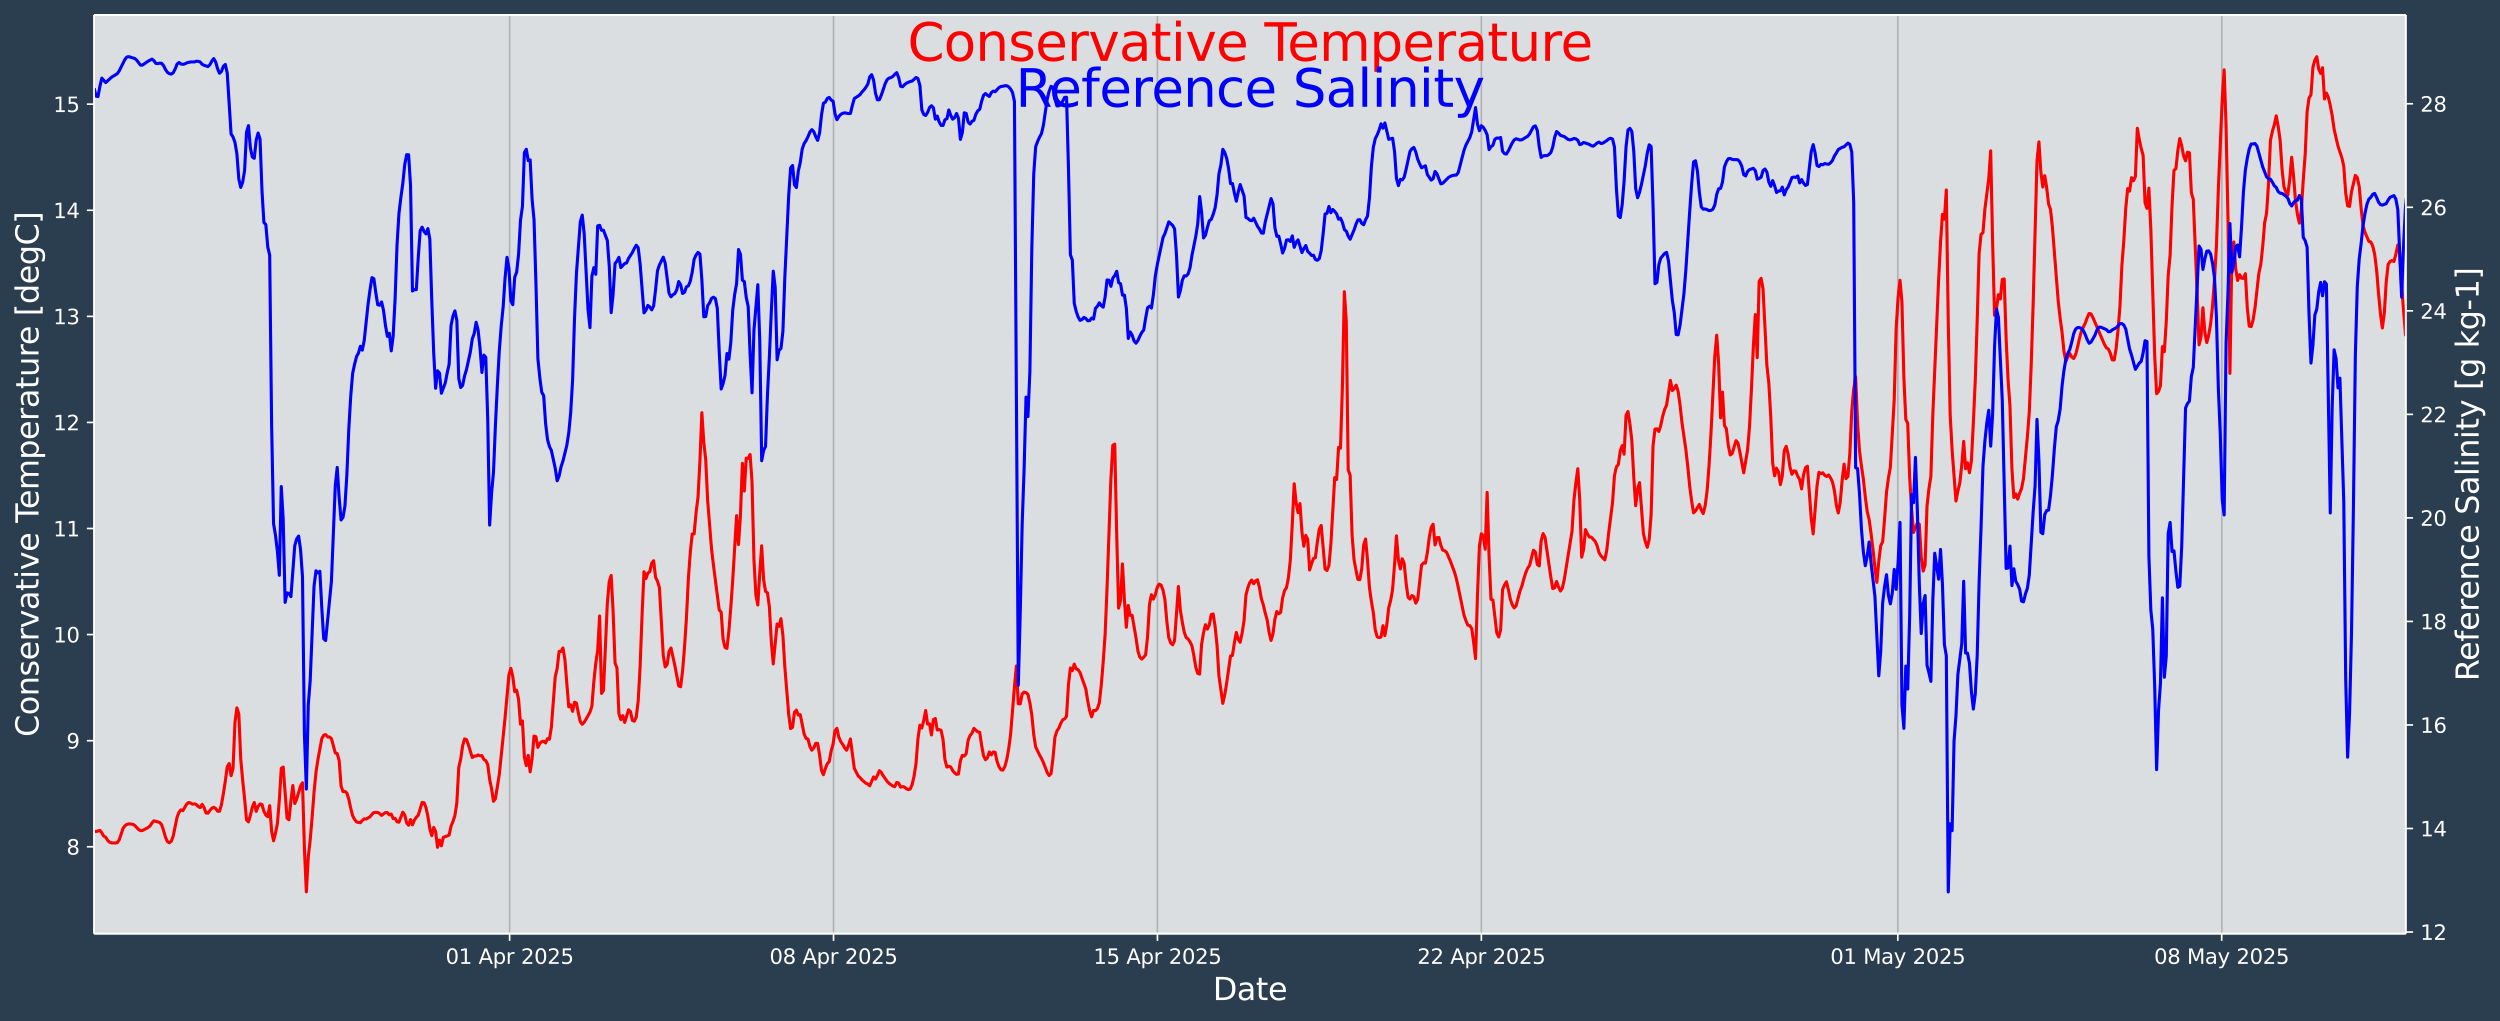
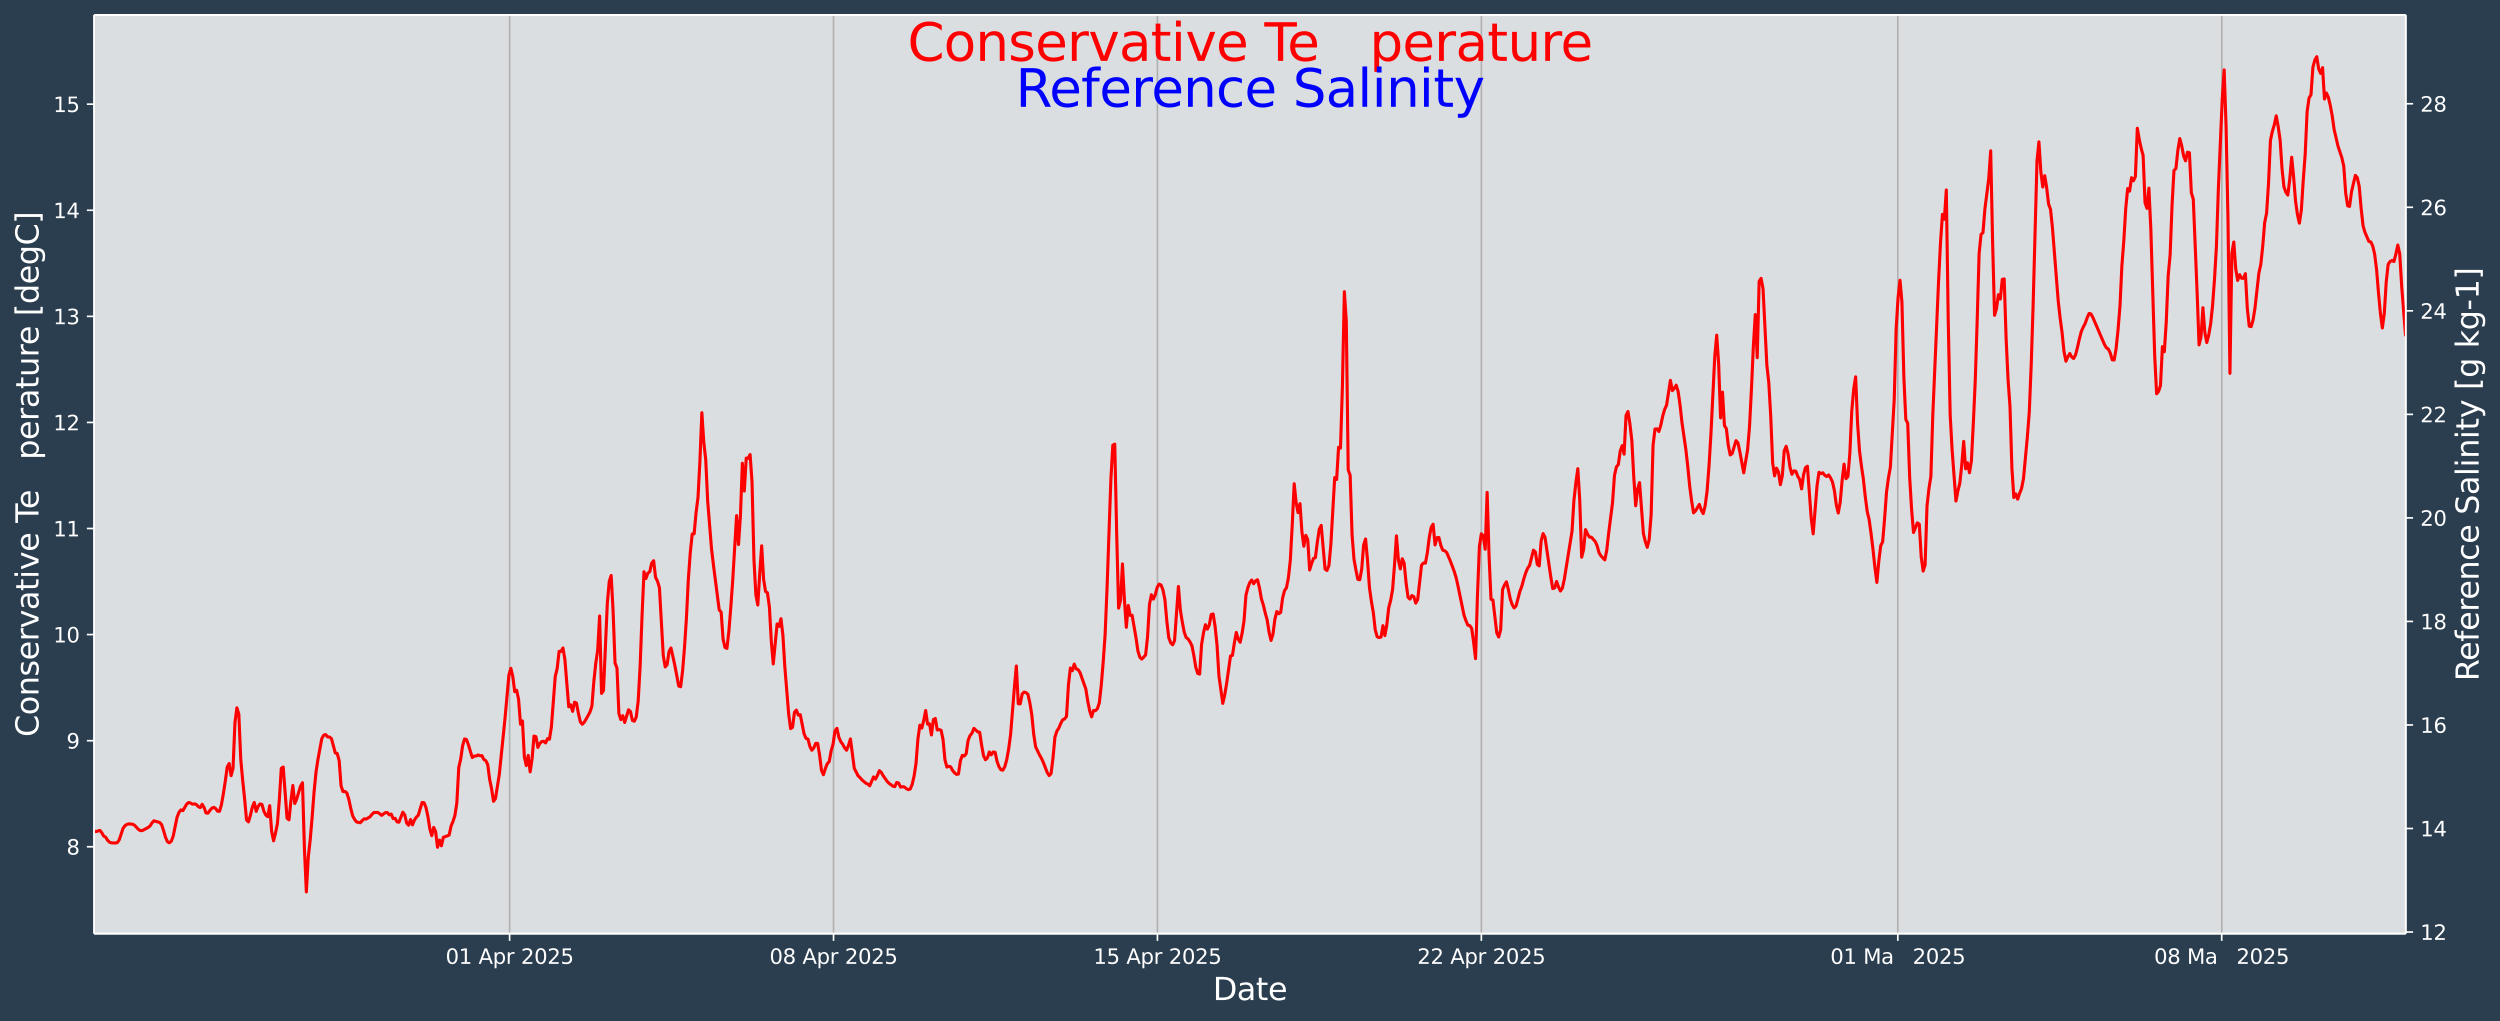
<svg xmlns="http://www.w3.org/2000/svg" xmlns:xlink="http://www.w3.org/1999/xlink" width="1206.9pt" height="493.12pt" version="1.1" viewBox="0 0 1206.9 493.12">
  <defs>
    <style type="text/css">*{stroke-linejoin: round; stroke-linecap: butt}</style>
  </defs>
  <g id="figure_1">
    <g id="patch_1">
      <path d="m0 493.12h1206.9v-493.12h-1206.9z" fill="#2b3e50" />
    </g>
    <g id="axes_1">
      <g id="patch_2">
        <path d="m45.442 450.72h1116v-443.52h-1116z" fill="#dbdee1" />
      </g>
      <g id="matplotlib.axis_1">
        <g id="xtick_1">
          <g id="line2d_1">
            <path d="m246.02 450.72v-443.52" clip-path="url(#p8320362e51)" fill="none" stroke="#b0b0b0" stroke-linecap="square" stroke-width=".8" />
          </g>
          <g id="line2d_2">
            <defs>
              <path id="m32e5a0e2b4" d="m0 0v3.5" stroke="#fff" stroke-width=".8" />
            </defs>
            <use x="246.024" y="450.72" fill="#ffffff" stroke="#ffffff" stroke-width=".8" xlink:href="#m32e5a0e2b4" />
          </g>
          <g id="text_1">
            <g transform="translate(215.11 465.32) scale(.1 -.1)" fill="#fff">
              <defs>
                <path id="DejaVuSans-30" transform="scale(.016)" d="m2034 4250q-487 0-733-480-245-479-245-1442 0-959 245-1439 246-480 733-480 491 0 736 480 246 480 246 1439 0 963-246 1442-245 480-736 480zm0 500q785 0 1199-621 414-620 414-1801 0-1178-414-1799-414-620-1199-620-784 0-1198 620-414 621-414 1799 0 1181 414 1801 414 621 1198 621z" />
                <path id="DejaVuSans-31" transform="scale(.016)" d="m794 531h1031v3560l-1122-225v575l1116 225h631v-4135h1031v-531h-2687v531z" />
                <path id="DejaVuSans-41" transform="scale(.016)" d="m2188 4044-857-2322h1716l-859 2322zm-357 622h716l1778-4666h-656l-425 1197h-2103l-425-1197h-666l1781 4666z" />
                <path id="DejaVuSans-70" transform="scale(.016)" d="m1159 525v-1856h-578v4831h578v-531q182 312 458 463 277 152 661 152 638 0 1036-506 399-506 399-1331t-399-1332q-398-506-1036-506-384 0-661 152-276 152-458 464zm1957 1222q0 634-261 995t-717 361q-457 0-718-361t-261-995 261-995 718-361q456 0 717 361t261 995z" />
                <path id="DejaVuSans-72" transform="scale(.016)" d="m2631 2963q-97 56-211 82-114 27-251 27-488 0-749-317t-261-911v-1844h-578v3500h578v-544q182 319 472 473 291 155 707 155 59 0 131-8 72-7 159-23l3-590z" />
                <path id="DejaVuSans-32" transform="scale(.016)" d="m1228 531h2203v-531h-2962v531q359 372 979 998 621 627 780 809 303 340 423 576 121 236 121 464 0 372-261 606-261 235-680 235-297 0-627-103-329-103-704-313v638q381 153 712 231 332 78 607 78 725 0 1156-363 431-362 431-968 0-288-108-546-107-257-392-607-78-91-497-524-418-433-1181-1211z" />
                <path id="DejaVuSans-35" transform="scale(.016)" d="m691 4666h2478v-532h-1900v-1143q137 47 274 70 138 23 276 23 781 0 1237-428 457-428 457-1159 0-753-469-1171-469-417-1322-417-294 0-599 50-304 50-629 150v635q281-153 581-228t634-75q541 0 856 284 316 284 316 772 0 487-316 771-315 285-856 285-253 0-505-56-251-56-513-175v2344z" />
              </defs>
              <use xlink:href="#DejaVuSans-30" />
              <use transform="translate(63.623)" xlink:href="#DejaVuSans-31" />
              <use transform="translate(127.25)" xlink:href="#DejaVuSans-20" />
              <use transform="translate(159.03)" xlink:href="#DejaVuSans-41" />
              <use transform="translate(227.44)" xlink:href="#DejaVuSans-70" />
              <use transform="translate(290.92)" xlink:href="#DejaVuSans-72" />
              <use transform="translate(332.03)" xlink:href="#DejaVuSans-20" />
              <use transform="translate(363.82)" xlink:href="#DejaVuSans-32" />
              <use transform="translate(427.44)" xlink:href="#DejaVuSans-30" />
              <use transform="translate(491.06)" xlink:href="#DejaVuSans-32" />
              <use transform="translate(554.69)" xlink:href="#DejaVuSans-35" />
            </g>
          </g>
        </g>
        <g id="xtick_2">
          <g id="line2d_3">
            <path d="m402.39 450.72v-443.52" clip-path="url(#p8320362e51)" fill="none" stroke="#b0b0b0" stroke-linecap="square" stroke-width=".8" />
          </g>
          <g id="line2d_4">
            <use x="402.395" y="450.72" fill="#ffffff" stroke="#ffffff" stroke-width=".8" xlink:href="#m32e5a0e2b4" />
          </g>
          <g id="text_2">
            <g transform="translate(371.48 465.32) scale(.1 -.1)" fill="#fff">
              <defs>
                <path id="DejaVuSans-38" transform="scale(.016)" d="m2034 2216q-450 0-708-241-257-241-257-662 0-422 257-663 258-241 708-241t709 242q260 243 260 662 0 421-258 662-257 241-711 241zm-631 268q-406 100-633 378-226 279-226 679 0 559 398 884 399 325 1092 325 697 0 1094-325t397-884q0-400-227-679-226-278-629-378 456-106 710-416 255-309 255-755 0-679-414-1042-414-362-1186-362-771 0-1186 362-414 363-414 1042 0 446 256 755 257 310 713 416zm-231 997q0-362 226-565 227-203 636-203 407 0 636 203 230 203 230 565 0 363-230 566-229 203-636 203-409 0-636-203-226-203-226-566z" />
              </defs>
              <use xlink:href="#DejaVuSans-30" />
              <use transform="translate(63.623)" xlink:href="#DejaVuSans-38" />
              <use transform="translate(127.25)" xlink:href="#DejaVuSans-20" />
              <use transform="translate(159.03)" xlink:href="#DejaVuSans-41" />
              <use transform="translate(227.44)" xlink:href="#DejaVuSans-70" />
              <use transform="translate(290.92)" xlink:href="#DejaVuSans-72" />
              <use transform="translate(332.03)" xlink:href="#DejaVuSans-20" />
              <use transform="translate(363.82)" xlink:href="#DejaVuSans-32" />
              <use transform="translate(427.44)" xlink:href="#DejaVuSans-30" />
              <use transform="translate(491.06)" xlink:href="#DejaVuSans-32" />
              <use transform="translate(554.69)" xlink:href="#DejaVuSans-35" />
            </g>
          </g>
        </g>
        <g id="xtick_3">
          <g id="line2d_5">
            <path d="m558.76 450.72v-443.52" clip-path="url(#p8320362e51)" fill="none" stroke="#b0b0b0" stroke-linecap="square" stroke-width=".8" />
          </g>
          <g id="line2d_6">
            <use x="558.765" y="450.72" fill="#ffffff" stroke="#ffffff" stroke-width=".8" xlink:href="#m32e5a0e2b4" />
          </g>
          <g id="text_3">
            <g transform="translate(527.85 465.32) scale(.1 -.1)" fill="#fff">
              <use xlink:href="#DejaVuSans-31" />
              <use transform="translate(63.623)" xlink:href="#DejaVuSans-35" />
              <use transform="translate(127.25)" xlink:href="#DejaVuSans-20" />
              <use transform="translate(159.03)" xlink:href="#DejaVuSans-41" />
              <use transform="translate(227.44)" xlink:href="#DejaVuSans-70" />
              <use transform="translate(290.92)" xlink:href="#DejaVuSans-72" />
              <use transform="translate(332.03)" xlink:href="#DejaVuSans-20" />
              <use transform="translate(363.82)" xlink:href="#DejaVuSans-32" />
              <use transform="translate(427.44)" xlink:href="#DejaVuSans-30" />
              <use transform="translate(491.06)" xlink:href="#DejaVuSans-32" />
              <use transform="translate(554.69)" xlink:href="#DejaVuSans-35" />
            </g>
          </g>
        </g>
        <g id="xtick_4">
          <g id="line2d_7">
            <path d="m715.14 450.72v-443.52" clip-path="url(#p8320362e51)" fill="none" stroke="#b0b0b0" stroke-linecap="square" stroke-width=".8" />
          </g>
          <g id="line2d_8">
            <use x="715.135" y="450.72" fill="#ffffff" stroke="#ffffff" stroke-width=".8" xlink:href="#m32e5a0e2b4" />
          </g>
          <g id="text_4">
            <g transform="translate(684.22 465.32) scale(.1 -.1)" fill="#fff">
              <use xlink:href="#DejaVuSans-32" />
              <use transform="translate(63.623)" xlink:href="#DejaVuSans-32" />
              <use transform="translate(127.25)" xlink:href="#DejaVuSans-20" />
              <use transform="translate(159.03)" xlink:href="#DejaVuSans-41" />
              <use transform="translate(227.44)" xlink:href="#DejaVuSans-70" />
              <use transform="translate(290.92)" xlink:href="#DejaVuSans-72" />
              <use transform="translate(332.03)" xlink:href="#DejaVuSans-20" />
              <use transform="translate(363.82)" xlink:href="#DejaVuSans-32" />
              <use transform="translate(427.44)" xlink:href="#DejaVuSans-30" />
              <use transform="translate(491.06)" xlink:href="#DejaVuSans-32" />
              <use transform="translate(554.69)" xlink:href="#DejaVuSans-35" />
            </g>
          </g>
        </g>
        <g id="xtick_5">
          <g id="line2d_9">
            <path d="m916.18 450.72v-443.52" clip-path="url(#p8320362e51)" fill="none" stroke="#b0b0b0" stroke-linecap="square" stroke-width=".8" />
          </g>
          <g id="line2d_10">
            <use x="916.183" y="450.72" fill="#ffffff" stroke="#ffffff" stroke-width=".8" xlink:href="#m32e5a0e2b4" />
          </g>
          <g id="text_5">
            <g transform="translate(883.58 465.32) scale(.1 -.1)" fill="#fff">
              <defs>
                <path id="DejaVuSans-4d" transform="scale(.016)" d="m628 4666h941l1190-3175 1197 3175h941v-4666h-616v4097l-1203-3200h-634l-1203 3200v-4097h-613v4666z" />
                <path id="DejaVuSans-61" transform="scale(.016)" d="m2194 1759q-697 0-966-159t-269-544q0-306 202-486 202-179 548-179 479 0 768 339t289 901v128h-572zm1147 238v-1997h-575v531q-197-318-491-470t-719-152q-537 0-855 302-317 302-317 808 0 590 395 890 396 300 1180 300h807v57q0 397-261 614t-733 217q-300 0-585-72-284-72-546-216v532q315 122 612 182 297 61 578 61 760 0 1135-394 375-393 375-1193z" />
-                 <path id="DejaVuSans-79" transform="scale(.016)" d="m2059-325q-243-625-475-815-231-191-618-191h-460v481h338q237 0 368 113 132 112 291 531l103 262-1415 3444h609l1094-2737 1094 2737h609l-1538-3825z" />
              </defs>
              <use xlink:href="#DejaVuSans-30" />
              <use transform="translate(63.623)" xlink:href="#DejaVuSans-31" />
              <use transform="translate(127.25)" xlink:href="#DejaVuSans-20" />
              <use transform="translate(159.03)" xlink:href="#DejaVuSans-4d" />
              <use transform="translate(245.31)" xlink:href="#DejaVuSans-61" />
              <use transform="translate(306.59)" xlink:href="#DejaVuSans-79" />
              <use transform="translate(365.77)" xlink:href="#DejaVuSans-20" />
              <use transform="translate(397.56)" xlink:href="#DejaVuSans-32" />
              <use transform="translate(461.18)" xlink:href="#DejaVuSans-30" />
              <use transform="translate(524.8)" xlink:href="#DejaVuSans-32" />
              <use transform="translate(588.43)" xlink:href="#DejaVuSans-35" />
            </g>
          </g>
        </g>
        <g id="xtick_6">
          <g id="line2d_11">
            <path d="m1072.6 450.72v-443.52" clip-path="url(#p8320362e51)" fill="none" stroke="#b0b0b0" stroke-linecap="square" stroke-width=".8" />
          </g>
          <g id="line2d_12">
            <use x="1072.553" y="450.72" fill="#ffffff" stroke="#ffffff" stroke-width=".8" xlink:href="#m32e5a0e2b4" />
          </g>
          <g id="text_6">
            <g transform="translate(1039.9 465.32) scale(.1 -.1)" fill="#fff">
              <use xlink:href="#DejaVuSans-30" />
              <use transform="translate(63.623)" xlink:href="#DejaVuSans-38" />
              <use transform="translate(127.25)" xlink:href="#DejaVuSans-20" />
              <use transform="translate(159.03)" xlink:href="#DejaVuSans-4d" />
              <use transform="translate(245.31)" xlink:href="#DejaVuSans-61" />
              <use transform="translate(306.59)" xlink:href="#DejaVuSans-79" />
              <use transform="translate(365.77)" xlink:href="#DejaVuSans-20" />
              <use transform="translate(397.56)" xlink:href="#DejaVuSans-32" />
              <use transform="translate(461.18)" xlink:href="#DejaVuSans-30" />
              <use transform="translate(524.8)" xlink:href="#DejaVuSans-32" />
              <use transform="translate(588.43)" xlink:href="#DejaVuSans-35" />
            </g>
          </g>
        </g>
        <g id="text_7">
          <g transform="translate(585.52 482.8) scale(.15 -.15)" fill="#fff">
            <defs>
              <path id="BitstreamVeraSans-Roman-44" transform="scale(.016)" d="m1259 4147v-3628h763q966 0 1414 437 448 438 448 1382 0 937-448 1373t-1414 436h-763zm-631 519h1297q1356 0 1990-564 635-564 635-1764 0-1207-638-1773-637-565-1987-565h-1297v4666z" />
-               <path id="BitstreamVeraSans-Roman-61" transform="scale(.016)" d="m2194 1759q-697 0-966-159t-269-544q0-306 202-486 202-179 548-179 479 0 768 339t289 901v128h-572zm1147 238v-1997h-575v531q-197-318-491-470t-719-152q-537 0-855 302-317 302-317 808 0 590 395 890 396 300 1180 300h807v57q0 397-261 614t-733 217q-300 0-585-72-284-72-546-216v532q315 122 612 182 297 61 578 61 760 0 1135-394 375-393 375-1193z" />
+               <path id="BitstreamVeraSans-Roman-61" transform="scale(.016)" d="m2194 1759q-697 0-966-159t-269-544q0-306 202-486 202-179 548-179 479 0 768 339t289 901v128h-572zm1147 238v-1997h-575v531q-197-318-491-470t-719-152q-537 0-855 302-317 302-317 808 0 590 395 890 396 300 1180 300h807v57q0 397-261 614t-733 217q-300 0-585-72-284-72-546-216v532q315 122 612 182 297 61 578 61 760 0 1135-394 375-393 375-1193" />
              <path id="BitstreamVeraSans-Roman-74" transform="scale(.016)" d="m1172 4494v-994h1184v-447h-1184v-1900q0-428 117-550t477-122h590v-481h-590q-666 0-919 248-253 249-253 905v1900h-422v447h422v994h578z" />
              <path id="BitstreamVeraSans-Roman-65" transform="scale(.016)" d="m3597 1894v-281h-2644q38-594 358-905t892-311q331 0 642 81t618 244v-544q-310-131-635-200t-659-69q-838 0-1327 487-489 488-489 1320 0 859 464 1363 464 505 1252 505 706 0 1117-455 411-454 411-1235zm-575 169q-6 471-264 752-258 282-683 282-481 0-770-272t-333-766l2050 4z" />
            </defs>
            <use xlink:href="#BitstreamVeraSans-Roman-44" />
            <use transform="translate(77.002)" xlink:href="#BitstreamVeraSans-Roman-61" />
            <use transform="translate(138.28)" xlink:href="#BitstreamVeraSans-Roman-74" />
            <use transform="translate(177.49)" xlink:href="#BitstreamVeraSans-Roman-65" />
          </g>
        </g>
      </g>
      <g id="matplotlib.axis_2">
        <g id="ytick_1">
          <g id="line2d_13">
            <defs>
              <path id="m9029afe7f2" d="m0 0h-3.5" stroke="#fff" stroke-width=".8" />
            </defs>
            <use x="45.442" y="408.78" fill="#ffffff" stroke="#ffffff" stroke-width=".8" xlink:href="#m9029afe7f2" />
          </g>
          <g id="text_8">
            <g transform="translate(32.08 412.58) scale(.1 -.1)" fill="#fff">
              <use xlink:href="#DejaVuSans-38" />
            </g>
          </g>
        </g>
        <g id="ytick_2">
          <g id="line2d_14">
            <use x="45.442" y="357.568" fill="#ffffff" stroke="#ffffff" stroke-width=".8" xlink:href="#m9029afe7f2" />
          </g>
          <g id="text_9">
            <g transform="translate(32.08 361.37) scale(.1 -.1)" fill="#fff">
              <defs>
                <path id="DejaVuSans-39" transform="scale(.016)" d="m703 97v575q238-113 481-172 244-59 479-59 625 0 954 420 330 420 377 1277-181-269-460-413-278-144-615-144-700 0-1108 423-408 424-408 1159 0 718 425 1152 425 435 1131 435 810 0 1236-621 427-620 427-1801 0-1103-524-1761-523-658-1407-658-238 0-482 47-243 47-506 141zm1256 1978q425 0 673 290 249 291 249 798 0 503-249 795-248 292-673 292t-673-292-248-795q0-507 248-798 248-290 673-290z" />
              </defs>
              <use xlink:href="#DejaVuSans-39" />
            </g>
          </g>
        </g>
        <g id="ytick_3">
          <g id="line2d_15">
            <use x="45.442" y="306.355" fill="#ffffff" stroke="#ffffff" stroke-width=".8" xlink:href="#m9029afe7f2" />
          </g>
          <g id="text_10">
            <g transform="translate(25.717 310.15) scale(.1 -.1)" fill="#fff">
              <use xlink:href="#DejaVuSans-31" />
              <use transform="translate(63.623)" xlink:href="#DejaVuSans-30" />
            </g>
          </g>
        </g>
        <g id="ytick_4">
          <g id="line2d_16">
            <use x="45.442" y="255.143" fill="#ffffff" stroke="#ffffff" stroke-width=".8" xlink:href="#m9029afe7f2" />
          </g>
          <g id="text_11">
            <g transform="translate(25.717 258.94) scale(.1 -.1)" fill="#fff">
              <use xlink:href="#DejaVuSans-31" />
              <use transform="translate(63.623)" xlink:href="#DejaVuSans-31" />
            </g>
          </g>
        </g>
        <g id="ytick_5">
          <g id="line2d_17">
            <use x="45.442" y="203.931" fill="#ffffff" stroke="#ffffff" stroke-width=".8" xlink:href="#m9029afe7f2" />
          </g>
          <g id="text_12">
            <g transform="translate(25.717 207.73) scale(.1 -.1)" fill="#fff">
              <use xlink:href="#DejaVuSans-31" />
              <use transform="translate(63.623)" xlink:href="#DejaVuSans-32" />
            </g>
          </g>
        </g>
        <g id="ytick_6">
          <g id="line2d_18">
            <use x="45.442" y="152.719" fill="#ffffff" stroke="#ffffff" stroke-width=".8" xlink:href="#m9029afe7f2" />
          </g>
          <g id="text_13">
            <g transform="translate(25.717 156.52) scale(.1 -.1)" fill="#fff">
              <defs>
                <path id="DejaVuSans-33" transform="scale(.016)" d="m2597 2516q453-97 707-404 255-306 255-756 0-690-475-1069-475-378-1350-378-293 0-604 58t-642 174v609q262-153 574-231 313-78 654-78 593 0 904 234t311 681q0 413-289 645-289 233-804 233h-544v519h569q465 0 712 186t247 536q0 359-255 551-254 193-729 193-260 0-557-57-297-56-653-174v562q360 100 674 150t592 50q719 0 1137-327 419-326 419-882 0-388-222-655t-631-370z" />
              </defs>
              <use xlink:href="#DejaVuSans-31" />
              <use transform="translate(63.623)" xlink:href="#DejaVuSans-33" />
            </g>
          </g>
        </g>
        <g id="ytick_7">
          <g id="line2d_19">
            <use x="45.442" y="101.506" fill="#ffffff" stroke="#ffffff" stroke-width=".8" xlink:href="#m9029afe7f2" />
          </g>
          <g id="text_14">
            <g transform="translate(25.717 105.31) scale(.1 -.1)" fill="#fff">
              <defs>
                <path id="DejaVuSans-34" transform="scale(.016)" d="m2419 4116-1594-2491h1594v2491zm-166 550h794v-3041h666v-525h-666v-1100h-628v1100h-2106v609l1940 2957z" />
              </defs>
              <use xlink:href="#DejaVuSans-31" />
              <use transform="translate(63.623)" xlink:href="#DejaVuSans-34" />
            </g>
          </g>
        </g>
        <g id="ytick_8">
          <g id="line2d_20">
            <use x="45.442" y="50.294" fill="#ffffff" stroke="#ffffff" stroke-width=".8" xlink:href="#m9029afe7f2" />
          </g>
          <g id="text_15">
            <g transform="translate(25.717 54.093) scale(.1 -.1)" fill="#fff">
              <use xlink:href="#DejaVuSans-31" />
              <use transform="translate(63.623)" xlink:href="#DejaVuSans-35" />
            </g>
          </g>
        </g>
        <g id="text_16">
          <g transform="translate(18.598 355.76) rotate(-90) scale(.15 -.15)" fill="#fff">
            <defs>
              <path id="BitstreamVeraSans-Roman-43" transform="scale(.016)" d="m4122 4306v-665q-319 297-680 443-361 147-767 147-800 0-1225-489t-425-1414q0-922 425-1411t1225-489q406 0 767 147t680 444v-660q-331-225-702-338-370-112-782-112-1060 0-1670 648-609 649-609 1771 0 1125 609 1773 610 649 1670 649 418 0 788-111 371-111 696-333z" />
              <path id="BitstreamVeraSans-Roman-6f" transform="scale(.016)" d="m1959 3097q-462 0-731-361t-269-989 267-989q268-361 733-361 460 0 728 362 269 363 269 988 0 622-269 986-268 364-728 364zm0 487q750 0 1178-488 429-487 429-1349 0-859-429-1349-428-489-1178-489-753 0-1180 489-426 490-426 1349 0 862 426 1349 427 488 1180 488z" />
              <path id="BitstreamVeraSans-Roman-6e" transform="scale(.016)" d="m3513 2113v-2113h-575v2094q0 497-194 743-194 247-581 247-466 0-735-297-269-296-269-809v-1978h-578v3500h578v-544q207 316 486 472 280 156 646 156 603 0 912-373 310-373 310-1098z" />
              <path id="BitstreamVeraSans-Roman-73" transform="scale(.016)" d="m2834 3397v-544q-243 125-506 187-262 63-544 63-428 0-642-131t-214-394q0-200 153-314t616-217l197-44q612-131 870-370t258-667q0-488-386-773-386-284-1061-284-281 0-586 55t-642 164v594q319-166 628-249 309-82 613-82 406 0 624 139 219 139 219 392 0 234-158 359-157 125-692 241l-200 47q-534 112-772 345-237 233-237 639 0 494 350 762 350 269 994 269 318 0 599-47 282-46 519-140z" />
              <path id="BitstreamVeraSans-Roman-72" transform="scale(.016)" d="m2631 2963q-97 56-211 82-114 27-251 27-488 0-749-317t-261-911v-1844h-578v3500h578v-544q182 319 472 473 291 155 707 155 59 0 131-8 72-7 159-23l3-590z" />
              <path id="BitstreamVeraSans-Roman-76" transform="scale(.016)" d="m191 3500h609l1094-2937 1094 2937h609l-1313-3500h-781l-1312 3500z" />
              <path id="BitstreamVeraSans-Roman-69" transform="scale(.016)" d="m603 3500h575v-3500h-575v3500zm0 1363h575v-729h-575v729z" />
              <path id="BitstreamVeraSans-Roman-54" transform="scale(.016)" d="m-19 4666h3947v-532h-1656v-4134h-634v4134h-1657v532z" />
-               <path id="BitstreamVeraSans-Roman-6d" transform="scale(.016)" d="m3328 2828q216 388 516 572t706 184q547 0 844-383 297-382 297-1088v-2113h-578v2094q0 503-179 746-178 244-543 244-447 0-707-297-259-296-259-809v-1978h-578v2094q0 506-178 748t-550 242q-441 0-701-298-259-298-259-808v-1978h-578v3500h578v-544q197 322 472 475t653 153q382 0 649-194 267-193 395-562z" />
              <path id="BitstreamVeraSans-Roman-70" transform="scale(.016)" d="m1159 525v-1856h-578v4831h578v-531q182 312 458 463 277 152 661 152 638 0 1036-506 399-506 399-1331t-399-1332q-398-506-1036-506-384 0-661 152-276 152-458 464zm1957 1222q0 634-261 995t-717 361q-457 0-718-361t-261-995 261-995 718-361q456 0 717 361t261 995z" />
              <path id="BitstreamVeraSans-Roman-75" transform="scale(.016)" d="m544 1381v2119h575v-2097q0-497 193-746 194-248 582-248 465 0 735 297 271 297 271 810v1984h575v-3500h-575v538q-209-319-486-474-276-155-642-155-603 0-916 375-312 375-312 1097z" />
              <path id="BitstreamVeraSans-Roman-5b" transform="scale(.016)" d="m550 4863h1325v-447h-750v-4813h750v-447h-1325v5707z" />
              <path id="BitstreamVeraSans-Roman-64" transform="scale(.016)" d="m2906 2969v1894h575v-4863h-575v525q-181-312-458-464-276-152-664-152-634 0-1033 506-398 507-398 1332t398 1331q399 506 1033 506 388 0 664-152 277-151 458-463zm-1959-1222q0-634 261-995t717-361 718 361q263 361 263 995t-263 995q-262 361-718 361t-717-361-261-995z" />
              <path id="BitstreamVeraSans-Roman-67" transform="scale(.016)" d="m2906 1791q0 625-258 968-257 344-723 344-462 0-720-344-258-343-258-968 0-622 258-966t720-344q466 0 723 344 258 344 258 966zm575-1357q0-893-397-1329-396-436-1215-436-303 0-572 45t-522 139v559q253-137 500-202 247-66 503-66 566 0 847 295t281 892v285q-178-310-456-463t-666-153q-643 0-1037 490-394 491-394 1301 0 812 394 1302 394 491 1037 491 388 0 666-153t456-462v531h575v-3066z" />
              <path id="BitstreamVeraSans-Roman-5d" transform="scale(.016)" d="m1947 4863v-5707h-1325v447h747v4813h-747v447h1325z" />
            </defs>
            <use xlink:href="#BitstreamVeraSans-Roman-43" />
            <use transform="translate(69.824)" xlink:href="#BitstreamVeraSans-Roman-6f" />
            <use transform="translate(131.01)" xlink:href="#BitstreamVeraSans-Roman-6e" />
            <use transform="translate(194.38)" xlink:href="#BitstreamVeraSans-Roman-73" />
            <use transform="translate(246.48)" xlink:href="#BitstreamVeraSans-Roman-65" />
            <use transform="translate(308.01)" xlink:href="#BitstreamVeraSans-Roman-72" />
            <use transform="translate(349.12)" xlink:href="#BitstreamVeraSans-Roman-76" />
            <use transform="translate(408.3)" xlink:href="#BitstreamVeraSans-Roman-61" />
            <use transform="translate(469.58)" xlink:href="#BitstreamVeraSans-Roman-74" />
            <use transform="translate(508.79)" xlink:href="#BitstreamVeraSans-Roman-69" />
            <use transform="translate(536.57)" xlink:href="#BitstreamVeraSans-Roman-76" />
            <use transform="translate(595.75)" xlink:href="#BitstreamVeraSans-Roman-65" />
            <use transform="translate(657.28)" xlink:href="#BitstreamVeraSans-Roman-20" />
            <use transform="translate(689.06)" xlink:href="#BitstreamVeraSans-Roman-54" />
            <use transform="translate(733.15)" xlink:href="#BitstreamVeraSans-Roman-65" />
            <use transform="translate(794.67)" xlink:href="#BitstreamVeraSans-Roman-6d" />
            <use transform="translate(892.08)" xlink:href="#BitstreamVeraSans-Roman-70" />
            <use transform="translate(955.56)" xlink:href="#BitstreamVeraSans-Roman-65" />
            <use transform="translate(1017.1)" xlink:href="#BitstreamVeraSans-Roman-72" />
            <use transform="translate(1058.2)" xlink:href="#BitstreamVeraSans-Roman-61" />
            <use transform="translate(1119.5)" xlink:href="#BitstreamVeraSans-Roman-74" />
            <use transform="translate(1158.7)" xlink:href="#BitstreamVeraSans-Roman-75" />
            <use transform="translate(1222.1)" xlink:href="#BitstreamVeraSans-Roman-72" />
            <use transform="translate(1260.9)" xlink:href="#BitstreamVeraSans-Roman-65" />
            <use transform="translate(1322.4)" xlink:href="#BitstreamVeraSans-Roman-20" />
            <use transform="translate(1354.2)" xlink:href="#BitstreamVeraSans-Roman-5b" />
            <use transform="translate(1393.2)" xlink:href="#BitstreamVeraSans-Roman-64" />
            <use transform="translate(1456.7)" xlink:href="#BitstreamVeraSans-Roman-65" />
            <use transform="translate(1518.2)" xlink:href="#BitstreamVeraSans-Roman-67" />
            <use transform="translate(1581.7)" xlink:href="#BitstreamVeraSans-Roman-43" />
            <use transform="translate(1651.6)" xlink:href="#BitstreamVeraSans-Roman-5d" />
          </g>
        </g>
      </g>
      <g id="line2d_21">
        <path d="m45.442 401.23 0.931 0.222 1.862-0.586 0.931 1.211 0.931 1.594 0.931 0.499 0.931 1.515 0.931 0.89 0.931 0.333 1.862 0.066 0.931-0.189 0.931-1.322 1.862-5.572 0.931-1.276 0.931-0.645 0.931-0.235 1.862 0.171 0.931 0.535 1.862 1.984 0.931 0.572 0.931-0.042 2.792-1.481 0.931-0.734 0.931-1.481 0.931-1.004 2.792 0.802 0.931 1.067 0.931 2.846 0.931 3.223 0.931 2.126 0.931 0.544 0.931-0.755 0.931-2.492 1.862-9.122 0.931-2.359 0.931-1.168 0.931 0.382 1.862-3.18 0.931-0.755 0.931 0.253 0.931 0.546 0.931-0.148 0.931 0.329 0.931 1.006 0.931 0.456 0.931-1.584 0.931 1.605 0.931 2.572 0.931 0.099 0.931-1.309 0.931-1.058 0.931-0.447 0.931 0.596 0.931 1.278 0.931 0.035 0.931-3.209 0.931-5.357 0.931-6.032 0.931-6.786 0.931-1.651 0.931 5.848 0.931-3.522 0.931-22.184 0.931-7.031 0.931 3.001 0.931 21.763 0.931 10.248 0.931 8.931 0.931 10.169 0.931 0.948 0.931-3.193 0.931-3.922 0.931-2.274 0.931 4.319 0.931-2.384 0.931-1.217 0.931 0.264 0.931 3.3 0.931 1.811 0.931 0.775 0.931-5.305 0.931 12.301 0.931 4.651 0.931-3.716 0.931-4.59 0.931-11.5 0.931-15.174 0.931-0.634 1.862 24.715 0.931 0.765 0.931-9.116 0.931-7.445 0.931 8.686 0.931-2.175 1.862-6.272 0.931-1.565 0.931 31.918 0.931 20.755 0.931-16.753 0.931-8.448 0.931-10.886 0.931-12.22 0.931-9.457 0.931-6.152 1.862-10.061 0.931-1.658 0.931-0.305 0.931 1.134 0.931 0.034 0.931 0.759 1.862 6.96 0.931 0.27 0.931 3.406 0.931 12.265 0.931 2.704 0.931-0.095 0.931 0.79 0.931 2.975 0.931 4.384 0.931 3.602 0.931 1.787 0.931 1.186 0.931 0.263 0.931 0.125 0.931-1.081 0.931-0.79 0.931 0.12 1.862-1.103 0.931-1.182 0.931-0.877 1.862-0.055 0.931 0.616 0.931 0.803 1.862-1.355 0.931 0.04 0.931 1.072 0.931-0.366 0.931 2.192 0.931-0.147 0.931 1.682 0.931 0.178 1.862-4.826 0.931 1.312 0.931 3.933 0.931 1.046 0.931-2.73 0.931 2.551 0.931-2.265 0.931-1.414 0.931-0.935 1.862-6.197 0.931 0.15 0.931 2.278 0.931 4.303 0.931 5.982 0.931 3.308 0.931-3.972 0.931 1.985 0.931 7.614 0.931-3.499 0.931 2.783 0.931-4.116 1.862-0.654 0.931-0.386 0.931-4.359 0.931-2.235 0.931-2.874 0.931-6.098 0.931-17.103 0.931-4.061 0.931-6.441 0.931-3.275 0.931 0.319 0.931 2.527 1.862 6.152 0.931-0.721 0.931 0.001 0.931-0.563 0.931 0.424 0.931-0.069 0.931 1.86 0.931 0.563 0.931 1.849 0.931 7.168 0.931 4.516 0.931 6.088 0.931-1.245 1.862-11.667 1.862-18.203 0.931-9.215 1.862-20.671 0.931-3.194 0.931 3.946 0.931 7.328 0.931-0.687 0.931 4.372 0.931 12.019 0.931-1.589 0.931 17.378 0.931 4.204 0.931-4.928 0.931 7.941 0.931-6.276 0.931-11.004 0.931 0.315 0.931 5.159 0.931-1.911 0.931-0.882 0.931-0.163 0.931 0.796 0.931-2.057 0.931 0.282 0.931-5.872 1.862-24.374 0.931-3.915 0.931-8.267 0.931 0.037 0.931-1.67 0.931 5.5 1.862 22.898 0.931-0.981 0.931 3.174 0.931-4.42 0.931 0.433 0.931 4.903 0.931 4.111 0.931 1.21 0.931-0.938 0.931-1.541 1.862-3.419 0.931-2.781 0.931-11.83 0.931-8.882 0.931-6.297 0.931-16.604 0.931 37.391 0.931-1.335 1.862-42.128 0.931-10.606 0.931-2.866 0.931 17.528 0.931 24.726 0.931 2.426 0.931 21.961 0.931 2.939 0.931-1.897 0.931 3.273 1.862-6.112 0.931 0.852 0.931 4.284 0.931 0.38 0.931-2.034 0.931-7.812 0.931-16.7 0.931-24.476 0.931-21.141 0.931 3.301 0.931-2.621 0.931-0.697 0.931-4.154 0.931-1.141 0.931 8.026 0.931 1.853 0.931 3.104 1.862 32.836 0.931 5.443 0.931-1.11 0.931-6.379 0.931-1.653 1.862 8.471 1.862 9.867 0.931 0.38 0.931-7.548 0.931-11.363 0.931-14.151 0.931-18.944 0.931-12.819 0.931-8.893 0.931-0.11 0.931-10.278 0.931-7.31 0.931-17.62 0.931-23.253 0.931 14.325 0.931 8.286 0.931 19.817 1.862 23.182 0.931 7.933 2.792 21.685 0.931 1.023 0.931 13.077 0.931 3.999 0.931 0.455 0.931-8.251 0.931-11.599 0.931-13.105 1.862-31.139 0.931 13.939 0.931-14.011 0.931-25.205 0.931 13.402 0.931-15.881 0.931 0.058 0.931-1.794 0.931 13.222 0.931 37.555 0.931 16.918 0.931 4.934 0.931-15.233 0.931-13.343 0.931 16.145 0.931 5.88 0.931 0.688 0.931 6.793 0.931 16.705 0.931 10.821 1.862-19.294 0.931 1.18 0.931-3.724 0.931 7.915 0.931 15.292 1.862 22.852 0.931 7.013 0.931-0.632 0.931-7.292 0.931-1.015 0.931 2.418 0.931-0.229 1.862 9.311 0.931 2.145 0.931 0.33 0.931 3.58 0.931 1.804 0.931-1.07 0.931-2.229 0.931 3.91e-4 0.931 5.469 0.931 7.555 0.931 2.098 0.931-2.969 0.931-2.314 0.931-1.026 0.931-5.159 0.931-3.267 0.931-6.412 0.931-1.252 0.931 4.324 0.931 2.13 0.931 1.271 0.931 1.719 0.931 1.141 0.931-2.293 0.931-3.166 1.862 14.201 1.862 3.626 0.931 0.877 0.931 1.081 1.862 1.588 0.931 0.403 0.931 0.862 1.862-4.298 0.931 1.052 0.931-1.8 0.931-2.276 0.931 0.822 0.931 1.644 1.862 2.655 0.931 0.976 1.862 1.353 0.931 0.263 0.931-2.022 0.931 0.304 0.931 1.946 0.931-0.223 0.931 0.163 0.931 0.811 0.931 0.47 0.931-0.29 0.931-2.207 0.931-4.018 0.931-6.101 0.931-11.943 0.931-6.563 0.931 1.393 0.931-3.631 0.931-4.845 0.931 6.574 0.931-0.15 0.931 5.382 0.931-7.385 0.931-0.567 0.931 5.553 0.931-0.223 0.931 0.374 0.931 4.435 0.931 9.8 0.931 3.527 0.931-0.411 0.931 0.34 0.931 1.752 0.931 1.125 0.931 0.705 0.931-0.176 0.931-6.399 0.931-2.61 0.931 0.359 0.931-1.159 0.931-6.436 0.931-2.308 0.931-1.143 0.931-2.35 1.862 1.709 0.931 0.18 0.931 6.249 0.931 5.12 0.931 1.889 0.931-0.877 0.931-2.866 0.931 1.388 0.931-1.383 0.931 0.153 0.931 4.408 0.931 2.562 0.931 1.454 0.931 0.207 0.931-1.649 0.931-3.333 0.931-5.178 0.931-6.912 1.862-22.961 0.931-10.26 0.931 18.207 0.931 0.095 0.931-4.715 0.931-0.992 0.931 0.25 0.931 0.809 0.931 4.151 0.931 5.719 0.931 9.431 0.931 6.101 1.862 3.858 0.931 1.655 0.931 2.035 1.862 4.812 0.931 1.484 0.931-0.969 0.931-7.545 0.931-10.025 0.931-2.932 0.931-1.409 0.931-2.284 0.931-1.749 0.931-0.426 0.931-1.228 0.931-15.213 0.931-8.154 0.931 1.331 0.931-3.215 0.931 2.313 0.931 0.37 0.931 1.377 1.862 5.309 0.931 2.598 0.931 5.82 0.931 4.707 0.931 2.954 0.931-3.052 0.931 0.086 0.931-0.947 0.931-2.817 0.931-8.337 0.931-11.232 0.931-13.227 0.931-22.471 1.862-52.559 0.931-16.547 0.931-0.541 0.931 42.996 0.931 36.202 0.931-3.746 0.931-17.623 0.931 17.083 0.931 13.513 0.931-10.549 0.931 4.821 0.931-0.076 1.862 10.779 0.931 6.438 0.931 3.022 0.931 0.922 0.931-0.924 0.931-1.116 0.931-8.638 0.931-15.744 0.931-4.657 0.931 2.14 0.931-2.085 0.931-3.594 0.931-1.563 0.931 0.426 0.931 2.384 0.931 4.68 0.931 10.481 0.931 7.866 0.931 2.524 0.931 0.932 0.931-2.033 1.862-26.134 0.931 11.331 0.931 5.797 0.931 4.877 0.931 2.638 0.931 0.69 0.931 1.389 0.931 1.889 0.931 4.698 0.931 5.72 0.931 2.939 0.931 0.322 0.931-14.273 0.931-5.64 0.931-3.927 0.931 2.117 0.931-1.978 0.931-5.064 0.931-0.262 0.931 5.977 0.931 8.918 0.931 15.053 1.862 13.218 0.931-4.101 0.931-5.601 1.862-13.185 0.931-0.273 0.931-6.029 0.931-5.048 0.931 3.311 0.931 1.431 0.931-4.339 0.931-6 0.931-12.384 0.931-3.677 0.931-2.454 0.931-1.186 0.931 1.79 0.931-1.394 0.931-0.53 0.931 3.843 0.931 5.354 0.931 2.929 0.931 3.935 0.931 3.358 0.931 6 0.931 3.868 0.931-3.047 0.931-7.225 0.931-3.691 0.931 1.058 0.931-0.638 0.931-6.963 0.931-3.582 0.931-1.331 0.931-4.846 0.931-8.494 0.931-17.194 0.931-19.702 0.931 9.087 0.931 4.875 0.931-4.365 0.931 13.561 0.931 7.007 0.931-5.252 0.931 1.95 0.931 14.774 0.931-3.005 0.931-2.55 0.931-0.434 0.931-7.531 0.931-6.178 0.931-1.81 1.862 21.054 0.931 0.702 0.931-2.393 0.931-10.124 1.862-32.317 0.931 0.912 0.931-15.535 0.931 0.398 0.931-30.07 0.931-45.468 0.931 14.342 0.931 71.688 0.931 2.605 0.931 28.754 0.931 11.851 0.931 5.15 0.931 4.489 0.931 0.188 0.931-5.229 0.931-11.531 0.931-2.921 0.931 10.153 0.931 13.323 0.931 6.621 0.931 5.369 0.931 8.367 0.931 3.377 0.931 0.407 0.931-0.278 0.931-5.483 0.931 4.781 0.931-5.244 0.931-8.222 0.931-3.544 0.931-5.315 0.931-11.874 0.931-13.94 0.931 11.632 0.931 4.322 0.931-4.898 0.931 2.183 0.931 9.534 0.931 6.875 0.931 0.875 0.931-1.703 0.931 0.534 0.931 3.121 0.931-1.7 1.862-16.662 0.931-1.035 0.931 0.103 0.931-4.982 0.931-7.451 0.931-4.877 0.931-1.505 0.931 10.009 0.931-3.485 0.931-0.102 0.931 3.789 0.931 2.318 0.931 0.29 0.931 0.785 1.862 4.347 1.862 4.992 0.931 3.127 0.931 4.244 1.862 9.045 0.931 4.502 0.931 2.698 0.931 2.203 0.931 0.197 0.931 1.367 0.931 6.612 0.931 7.955 0.931-30.78 0.931-23.41 0.931-6.073 0.931 0.968 0.931 6.503 0.931-27.45 0.931 30.756 0.931 20.83 0.931 0.351 1.862 15.908 0.931 1.961 0.931-3.486 0.931-19.434 0.931-2.185 0.931-1.536 0.931 3.736 0.931 4.572 0.931 2.736 0.931 1.57 0.931-1.003 1.862-7.073 0.931-2.431 0.931-3.498 0.931-2.939 0.931-2.24 0.931-1.31 1.862-7.384 0.931 0.884 0.931 5.998 0.931 0.712 0.931-12.102 0.931-3.508 0.931 1.778 2.792 19.182 0.931 5.616 0.931-0.377 0.931-3.097 0.931 2.666 0.931 1.959 0.931-1.413 0.931-4.247 3.723-23.203 0.931-15.022 0.931-8.375 0.931-6.795 0.931 15.144 0.931 27.586 0.931-3.716 0.931-9.615 0.931 2.02 0.931 1.591 0.931 0.038 1.862 2.058 0.931 2.045 0.931 3.401 0.931 1.543 1.862 1.934 0.931-4.607 0.931-8.361 1.862-14.628 0.931-13.092 0.931-4.215 0.931-1.093 0.931-6.568 0.931-2.597 0.931 4.124 0.931-18.677 0.931-1.922 0.931 5.919 0.931 8.05 0.931 17.596 0.931 13.934 0.931-8.075 0.931-3.115 1.862 24.583 0.931 3.926 0.931 2.743 0.931-3.755 0.931-11.901 0.931-33.464 0.931-7.947 0.931-0.142 0.931 1.301 0.931-2.946 0.931-4.433 0.931-3.272 0.931-2.039 1.862-11.994 0.931 4.931 0.931-1.063 0.931-1.562 0.931 3.041 0.931 6.582 0.931 8.528 1.862 12.916 0.931 8.191 0.931 9.587 0.931 7.09 0.931 5.703 0.931-0.937 1.862-3.155 0.931 2.776 0.931 1.683 0.931-3.718 0.931-7.036 0.931-12.146 0.931-15.436 1.862-37.594 0.931-10.215 0.931 13.746 0.931 26.18 0.931-12.428 0.931 16.123 0.931 1.539 0.931 8.027 0.931 4.651 0.931-0.651 1.862-6.255 0.931 1.064 0.931 4.385 1.862 10.079 1.862-11.075 0.931-11.198 0.931-18.027 0.931-20.866 0.931-15.233 0.931 20.805 0.931-36.878 0.931-1.427 0.931 4.976 1.862 37.017 0.931 8.394 0.931 16.18 0.931 22.493 0.931 6.292 0.931-3.7 0.931 1.804 0.931 6.162 0.931-4.353 0.931-11.993 0.931-2.183 0.931 3.721 0.931 6.47 0.931 3.324 0.931-1.656 0.931 0.174 0.931 2.426 0.931 1.528 0.931 4.587 0.931-6.81 0.931-3.433 0.931-0.73 1.862 25.349 0.931 7.338 1.862-23.228 0.931-6.51 0.931 0.672 0.931-0.427 0.931 1.233 0.931 0.552 0.931-0.742 0.931 1.373 0.931 1.991 0.931 4.196 0.931 6.938 0.931 3.852 0.931-5.118 0.931-10.496 0.931-7.959 0.931 7.019 0.931-1.001 0.931-11.2 0.931-20.515 0.931-10.531 0.931-5.911 0.931 22.219 0.931 13.413 0.931 7.378 0.931 6.287 0.931 8.577 0.931 7.116 0.931 3.91 0.931 6.749 0.931 7.682 0.931 8.738 0.931 7.16 0.931-10.135 0.931-7.579 0.931-1.867 0.931-11.045 0.931-12.867 0.931-6.943 0.931-5.124 1.862-32.681 0.931-34.16 0.931-15.132 0.931-8.315 0.931 10.582 0.931 36.264 0.931 20.333 0.931 1.872 0.931 25.923 0.931 15.58 0.931 11.208 1.862-4.656 0.931 0.671 0.931 15.837 0.931 6.78 0.931-2.967 0.931-28.521 0.931-8.375 0.931-5.867 0.931-29.701 2.792-64.823 0.931-18.362 0.931-13.607 0.931 2.354 0.931-14.118 0.931 63.209 0.931 45.343 0.931 16.848 1.862 24.765 0.931-4.898 0.931-3.713 0.931-8.739 0.931-11.433 0.931 13.214 0.931-2.875 0.931 4.781 0.931-5.664 0.931-18.081 0.931-20.715 0.931-28.89 0.931-32.489 0.931-9.212 0.931-0.858 0.931-11.396 1.862-14.721 0.931-13.378 0.931 44.107 0.931 35.293 0.931-3.168 0.931-6.769 0.931 2.072 0.931-9.451 0.931-0.245 0.931 28.787 0.931 19.769 0.931 12.942 0.931 29.988 0.931 14.068 0.931-1.786 0.931 2.559 0.931-2.835 0.931-2.312 0.931-4.793 1.862-20.078 0.931-11.964 0.931-22.792 0.931-29.032 1.862-69.499 0.931-9.185 0.931 14.445 0.931 7.332 0.931-5.453 0.931 5.647 0.931 8.007 0.931 2.553 0.931 8.801 2.792 35.462 0.931 8.309 0.931 6.948 0.931 9.212 0.931 4.622 0.931-2.147 0.931-1.555 0.931 1.664 0.931 0.734 0.931-1.778 0.931-3.661 0.931-4.15 0.931-3.546 0.931-2.065 0.931-1.78 0.931-2.659 0.931-2.118 0.931 0.266 0.931 1.766 5.585 13.022 0.931 1.581 0.931 0.576 0.931 1.971 0.931 3.233 0.931 0.066 0.931-5.449 0.931-9.034 0.931-11.367 0.931-19.635 0.931-12.104 0.931-15.577 0.931-9.584 0.931 1.23 0.931-6.5 0.931 1.499 0.931-2.01 0.931-23.328 0.931 5.342 0.931 4.359 0.931 3.401 0.931 22.841 0.931 2.719 0.931-9.775 0.931 19.813 1.862 60.965 0.931 18.491 0.931-1.107 0.931-2.833 0.931-18.786 0.931 2.454 0.931-14.446 0.931-22.381 0.931-9.931 0.931-24.017 0.931-16.75 0.931-0.861 0.931-8.823 0.931-5.709 0.931 3.466 0.931 4.949 0.931 2.346 0.931-4.183 0.931 0.283 0.931 19.368 0.931 3.036 1.862 45.21 0.931 25.114 0.931-3.746 0.931-14.167 0.931 11.931 0.931 4.877 0.931-3.576 0.931-5.48 0.931-8.819 0.931-12.753 0.931-15.869 0.931-27.76 1.862-43.014 0.931-14.387 0.931 27.209 0.931 45.431 0.931 73.859 0.931-57.975 0.931-5.41 0.931 12.975 0.931 5.577 0.931-2.786 0.931 1.703 0.931 0.085 0.931-2.263 0.931 16.619 0.931 8.716 0.931 0.227 0.931-3.226 0.931-5.923 1.862-16.688 0.931-4.244 0.931-8.788 0.931-11.372 0.931-4.536 0.931-14.385 0.931-20.785 0.931-4.387 0.931-3.097 0.931-4.341 0.931 5.12 0.931 6.562 0.931 13.959 0.931 8.694 0.931 2.575 0.931 1.356 0.931-7.659 0.931-10.607 0.931 9.443 0.931 11.733 0.931 6.583 0.931 4.056 0.931-6.244 0.931-14.557 0.931-12.416 0.931-20.621 0.931-6.558 0.931-1.583 0.931-13.254 0.931-3.51 0.931-1.621 0.931 5.934 0.931 2.135 0.931-2.766 0.931 15.125 0.931-2.892 0.931 2.046 0.931 3.953 0.931 4.992 0.931 6.596 1.862 8.049 1.862 5.606 0.931 4.135 0.931 12.961 0.931 6.114 0.931 0.3 0.931-7.029 1.862-7.964 0.931 1.09 0.931 4.266 0.931 10.598 0.931 8.407 0.931 3.162 1.862 4.351 0.931 0.264 0.931 1.936 0.931 3.936 0.931 7.458 0.931 11.336 0.931 9.889 0.931 6.975 0.931-7.049 0.931-15.1 0.931-8.573 0.931-1.351 0.931-0.504 0.931 0.52 0.931-3.627 0.931-4.364 0.931 4.221 0.931 15.501 1.862 23.815 0.931-4.839v0" clip-path="url(#p8320362e51)" fill="none" stroke="#f00" stroke-linecap="square" stroke-width="1.5" />
      </g>
      <g id="patch_3">
        <path d="m45.442 450.72v-443.52" fill="none" stroke="#fff" stroke-linecap="square" stroke-width=".8" />
      </g>
      <g id="patch_4">
        <path d="m1161.4 450.72v-443.52" fill="none" stroke="#fff" stroke-linecap="square" stroke-width=".8" />
      </g>
      <g id="patch_5">
        <path d="m45.442 450.72h1116" fill="none" stroke="#fff" stroke-linecap="square" stroke-width=".8" />
      </g>
      <g id="patch_6">
        <path d="m45.442 7.2h1116" fill="none" stroke="#fff" stroke-linecap="square" stroke-width=".8" />
      </g>
      <g id="text_17">
        <g transform="translate(438.13 29.376) scale(.25 -.25)" fill="#f00">
          <use xlink:href="#BitstreamVeraSans-Roman-43" />
          <use transform="translate(69.824)" xlink:href="#BitstreamVeraSans-Roman-6f" />
          <use transform="translate(131.01)" xlink:href="#BitstreamVeraSans-Roman-6e" />
          <use transform="translate(194.38)" xlink:href="#BitstreamVeraSans-Roman-73" />
          <use transform="translate(246.48)" xlink:href="#BitstreamVeraSans-Roman-65" />
          <use transform="translate(308.01)" xlink:href="#BitstreamVeraSans-Roman-72" />
          <use transform="translate(349.12)" xlink:href="#BitstreamVeraSans-Roman-76" />
          <use transform="translate(408.3)" xlink:href="#BitstreamVeraSans-Roman-61" />
          <use transform="translate(469.58)" xlink:href="#BitstreamVeraSans-Roman-74" />
          <use transform="translate(508.79)" xlink:href="#BitstreamVeraSans-Roman-69" />
          <use transform="translate(536.57)" xlink:href="#BitstreamVeraSans-Roman-76" />
          <use transform="translate(595.75)" xlink:href="#BitstreamVeraSans-Roman-65" />
          <use transform="translate(657.28)" xlink:href="#BitstreamVeraSans-Roman-20" />
          <use transform="translate(689.06)" xlink:href="#BitstreamVeraSans-Roman-54" />
          <use transform="translate(733.15)" xlink:href="#BitstreamVeraSans-Roman-65" />
          <use transform="translate(794.67)" xlink:href="#BitstreamVeraSans-Roman-6d" />
          <use transform="translate(892.08)" xlink:href="#BitstreamVeraSans-Roman-70" />
          <use transform="translate(955.56)" xlink:href="#BitstreamVeraSans-Roman-65" />
          <use transform="translate(1017.1)" xlink:href="#BitstreamVeraSans-Roman-72" />
          <use transform="translate(1058.2)" xlink:href="#BitstreamVeraSans-Roman-61" />
          <use transform="translate(1119.5)" xlink:href="#BitstreamVeraSans-Roman-74" />
          <use transform="translate(1158.7)" xlink:href="#BitstreamVeraSans-Roman-75" />
          <use transform="translate(1222.1)" xlink:href="#BitstreamVeraSans-Roman-72" />
          <use transform="translate(1260.9)" xlink:href="#BitstreamVeraSans-Roman-65" />
        </g>
      </g>
      <g id="text_18">
        <g transform="translate(490.29 51.552) scale(.25 -.25)" fill="#00f">
          <defs>
            <path id="BitstreamVeraSans-Roman-52" transform="scale(.016)" d="m2841 2188q203-69 395-294t386-619l641-1275h-679l-596 1197q-232 469-449 622t-592 153h-688v-1972h-631v4666h1425q800 0 1194-335 394-334 394-1009 0-441-205-732-205-290-595-402zm-1582 1959v-1656h794q456 0 689 211t233 620-233 617-689 208h-794z" />
            <path id="BitstreamVeraSans-Roman-66" transform="scale(.016)" d="m2375 4863v-479h-550q-309 0-430-125-120-125-120-450v-309h947v-447h-947v-3053h-578v3053h-550v447h550v244q0 584 272 851 272 268 862 268h544z" />
            <path id="BitstreamVeraSans-Roman-63" transform="scale(.016)" d="m3122 3366v-538q-244 135-489 202t-495 67q-560 0-870-355-309-354-309-995t309-996q310-354 870-354 250 0 495 67t489 202v-532q-241-112-499-168-257-57-548-57-791 0-1257 497-465 497-465 1341 0 856 470 1346 471 491 1290 491 265 0 518-55 253-54 491-163z" />
            <path id="BitstreamVeraSans-Roman-53" transform="scale(.016)" d="m3425 4513v-616q-359 172-678 256-319 85-616 85-515 0-795-200t-280-569q0-310 186-468 186-157 705-254l381-78q706-135 1042-474t336-907q0-679-455-1029-454-350-1332-350-331 0-705 75-373 75-773 222v650q384-215 753-325 369-109 725-109 540 0 834 212 294 213 294 607 0 343-211 537t-692 291l-385 75q-706 140-1022 440-315 300-315 835 0 619 436 975t1201 356q329 0 669-60 341-59 697-177z" />
            <path id="BitstreamVeraSans-Roman-6c" transform="scale(.016)" d="m603 4863h575v-4863h-575v4863z" />
            <path id="BitstreamVeraSans-Roman-79" transform="scale(.016)" d="m2059-325q-243-625-475-815-231-191-618-191h-460v481h338q237 0 368 113 132 112 291 531l103 262-1415 3444h609l1094-2737 1094 2737h609l-1538-3825z" />
          </defs>
          <use xlink:href="#BitstreamVeraSans-Roman-52" />
          <use transform="translate(64.982)" xlink:href="#BitstreamVeraSans-Roman-65" />
          <use transform="translate(126.51)" xlink:href="#BitstreamVeraSans-Roman-66" />
          <use transform="translate(161.71)" xlink:href="#BitstreamVeraSans-Roman-65" />
          <use transform="translate(223.23)" xlink:href="#BitstreamVeraSans-Roman-72" />
          <use transform="translate(262.1)" xlink:href="#BitstreamVeraSans-Roman-65" />
          <use transform="translate(323.62)" xlink:href="#BitstreamVeraSans-Roman-6e" />
          <use transform="translate(387)" xlink:href="#BitstreamVeraSans-Roman-63" />
          <use transform="translate(441.98)" xlink:href="#BitstreamVeraSans-Roman-65" />
          <use transform="translate(503.5)" xlink:href="#BitstreamVeraSans-Roman-20" />
          <use transform="translate(535.29)" xlink:href="#BitstreamVeraSans-Roman-53" />
          <use transform="translate(598.77)" xlink:href="#BitstreamVeraSans-Roman-61" />
          <use transform="translate(660.05)" xlink:href="#BitstreamVeraSans-Roman-6c" />
          <use transform="translate(687.83)" xlink:href="#BitstreamVeraSans-Roman-69" />
          <use transform="translate(715.61)" xlink:href="#BitstreamVeraSans-Roman-6e" />
          <use transform="translate(778.99)" xlink:href="#BitstreamVeraSans-Roman-69" />
          <use transform="translate(806.78)" xlink:href="#BitstreamVeraSans-Roman-74" />
          <use transform="translate(845.98)" xlink:href="#BitstreamVeraSans-Roman-79" />
        </g>
      </g>
    </g>
    <g id="axes_2">
      <g id="matplotlib.axis_3">
        <g id="ytick_9">
          <g id="line2d_22">
            <defs>
              <path id="m6b1bfc8c31" d="m0 0h3.5" stroke="#fff" stroke-width=".8" />
            </defs>
            <use x="1161.442" y="449.938" fill="#ffffff" stroke="#ffffff" stroke-width=".8" xlink:href="#m6b1bfc8c31" />
          </g>
          <g id="text_19">
            <g transform="translate(1168.4 453.74) scale(.1 -.1)" fill="#fff">
              <use xlink:href="#DejaVuSans-31" />
              <use transform="translate(63.623)" xlink:href="#DejaVuSans-32" />
            </g>
          </g>
        </g>
        <g id="ytick_10">
          <g id="line2d_23">
            <use x="1161.442" y="399.959" fill="#ffffff" stroke="#ffffff" stroke-width=".8" xlink:href="#m6b1bfc8c31" />
          </g>
          <g id="text_20">
            <g transform="translate(1168.4 403.76) scale(.1 -.1)" fill="#fff">
              <use xlink:href="#DejaVuSans-31" />
              <use transform="translate(63.623)" xlink:href="#DejaVuSans-34" />
            </g>
          </g>
        </g>
        <g id="ytick_11">
          <g id="line2d_24">
            <use x="1161.442" y="349.979" fill="#ffffff" stroke="#ffffff" stroke-width=".8" xlink:href="#m6b1bfc8c31" />
          </g>
          <g id="text_21">
            <g transform="translate(1168.4 353.78) scale(.1 -.1)" fill="#fff">
              <defs>
                <path id="DejaVuSans-36" transform="scale(.016)" d="m2113 2584q-425 0-674-291-248-290-248-796 0-503 248-796 249-292 674-292t673 292q248 293 248 796 0 506-248 796-248 291-673 291zm1253 1979v-575q-238 112-480 171-242 60-480 60-625 0-955-422-329-422-376-1275 184 272 462 417 279 145 613 145 703 0 1111-427 408-426 408-1160 0-719-425-1154-425-434-1131-434-810 0-1238 620-428 621-428 1799 0 1106 525 1764t1409 658q238 0 480-47t505-140z" />
              </defs>
              <use xlink:href="#DejaVuSans-31" />
              <use transform="translate(63.623)" xlink:href="#DejaVuSans-36" />
            </g>
          </g>
        </g>
        <g id="ytick_12">
          <g id="line2d_25">
            <use x="1161.442" y="300" fill="#ffffff" stroke="#ffffff" stroke-width=".8" xlink:href="#m6b1bfc8c31" />
          </g>
          <g id="text_22">
            <g transform="translate(1168.4 303.8) scale(.1 -.1)" fill="#fff">
              <use xlink:href="#DejaVuSans-31" />
              <use transform="translate(63.623)" xlink:href="#DejaVuSans-38" />
            </g>
          </g>
        </g>
        <g id="ytick_13">
          <g id="line2d_26">
            <use x="1161.442" y="250.021" fill="#ffffff" stroke="#ffffff" stroke-width=".8" xlink:href="#m6b1bfc8c31" />
          </g>
          <g id="text_23">
            <g transform="translate(1168.4 253.82) scale(.1 -.1)" fill="#fff">
              <use xlink:href="#DejaVuSans-32" />
              <use transform="translate(63.623)" xlink:href="#DejaVuSans-30" />
            </g>
          </g>
        </g>
        <g id="ytick_14">
          <g id="line2d_27">
            <use x="1161.442" y="200.041" fill="#ffffff" stroke="#ffffff" stroke-width=".8" xlink:href="#m6b1bfc8c31" />
          </g>
          <g id="text_24">
            <g transform="translate(1168.4 203.84) scale(.1 -.1)" fill="#fff">
              <use xlink:href="#DejaVuSans-32" />
              <use transform="translate(63.623)" xlink:href="#DejaVuSans-32" />
            </g>
          </g>
        </g>
        <g id="ytick_15">
          <g id="line2d_28">
            <use x="1161.442" y="150.062" fill="#ffffff" stroke="#ffffff" stroke-width=".8" xlink:href="#m6b1bfc8c31" />
          </g>
          <g id="text_25">
            <g transform="translate(1168.4 153.86) scale(.1 -.1)" fill="#fff">
              <use xlink:href="#DejaVuSans-32" />
              <use transform="translate(63.623)" xlink:href="#DejaVuSans-34" />
            </g>
          </g>
        </g>
        <g id="ytick_16">
          <g id="line2d_29">
            <use x="1161.442" y="100.083" fill="#ffffff" stroke="#ffffff" stroke-width=".8" xlink:href="#m6b1bfc8c31" />
          </g>
          <g id="text_26">
            <g transform="translate(1168.4 103.88) scale(.1 -.1)" fill="#fff">
              <use xlink:href="#DejaVuSans-32" />
              <use transform="translate(63.623)" xlink:href="#DejaVuSans-36" />
            </g>
          </g>
        </g>
        <g id="ytick_17">
          <g id="line2d_30">
            <use x="1161.442" y="50.104" fill="#ffffff" stroke="#ffffff" stroke-width=".8" xlink:href="#m6b1bfc8c31" />
          </g>
          <g id="text_27">
            <g transform="translate(1168.4 53.903) scale(.1 -.1)" fill="#fff">
              <use xlink:href="#DejaVuSans-32" />
              <use transform="translate(63.623)" xlink:href="#DejaVuSans-38" />
            </g>
          </g>
        </g>
        <g id="text_28">
          <g transform="translate(1196.6 328.81) rotate(-90) scale(.15 -.15)" fill="#fff">
            <defs>
              <path id="BitstreamVeraSans-Roman-6b" transform="scale(.016)" d="m581 4863h578v-2872l1716 1509h734l-1856-1637 1935-1863h-750l-1779 1709v-1709h-578v4863z" />
              <path id="BitstreamVeraSans-Roman-2d" transform="scale(.016)" d="m313 2009h1684v-512h-1684v512z" />
              <path id="BitstreamVeraSans-Roman-31" transform="scale(.016)" d="m794 531h1031v3560l-1122-225v575l1116 225h631v-4135h1031v-531h-2687v531z" />
            </defs>
            <use xlink:href="#BitstreamVeraSans-Roman-52" />
            <use transform="translate(64.982)" xlink:href="#BitstreamVeraSans-Roman-65" />
            <use transform="translate(126.51)" xlink:href="#BitstreamVeraSans-Roman-66" />
            <use transform="translate(161.71)" xlink:href="#BitstreamVeraSans-Roman-65" />
            <use transform="translate(223.23)" xlink:href="#BitstreamVeraSans-Roman-72" />
            <use transform="translate(262.1)" xlink:href="#BitstreamVeraSans-Roman-65" />
            <use transform="translate(323.62)" xlink:href="#BitstreamVeraSans-Roman-6e" />
            <use transform="translate(387)" xlink:href="#BitstreamVeraSans-Roman-63" />
            <use transform="translate(441.98)" xlink:href="#BitstreamVeraSans-Roman-65" />
            <use transform="translate(503.5)" xlink:href="#BitstreamVeraSans-Roman-20" />
            <use transform="translate(535.29)" xlink:href="#BitstreamVeraSans-Roman-53" />
            <use transform="translate(598.77)" xlink:href="#BitstreamVeraSans-Roman-61" />
            <use transform="translate(660.05)" xlink:href="#BitstreamVeraSans-Roman-6c" />
            <use transform="translate(687.83)" xlink:href="#BitstreamVeraSans-Roman-69" />
            <use transform="translate(715.61)" xlink:href="#BitstreamVeraSans-Roman-6e" />
            <use transform="translate(778.99)" xlink:href="#BitstreamVeraSans-Roman-69" />
            <use transform="translate(806.78)" xlink:href="#BitstreamVeraSans-Roman-74" />
            <use transform="translate(845.98)" xlink:href="#BitstreamVeraSans-Roman-79" />
            <use transform="translate(905.16)" xlink:href="#BitstreamVeraSans-Roman-20" />
            <use transform="translate(936.95)" xlink:href="#BitstreamVeraSans-Roman-5b" />
            <use transform="translate(975.96)" xlink:href="#BitstreamVeraSans-Roman-67" />
            <use transform="translate(1039.4)" xlink:href="#BitstreamVeraSans-Roman-20" />
            <use transform="translate(1071.2)" xlink:href="#BitstreamVeraSans-Roman-6b" />
            <use transform="translate(1129.1)" xlink:href="#BitstreamVeraSans-Roman-67" />
            <use transform="translate(1192.6)" xlink:href="#BitstreamVeraSans-Roman-2d" />
            <use transform="translate(1228.7)" xlink:href="#BitstreamVeraSans-Roman-31" />
            <use transform="translate(1292.3)" xlink:href="#BitstreamVeraSans-Roman-5d" />
          </g>
        </g>
      </g>
      <g id="line2d_31">
-         <path d="m45.442 42.576 0.931 3.801 0.931 0.24 0.931-4.929 0.931-3.989 1.862 2.17 2.792-2.562 2.792-1.734 0.931-1.344 2.792-5.6 0.931-1.115 0.931-0.155 2.792 0.859 0.931 0.737 1.862 2.457 0.931 0.049 2.792-1.938 1.862-0.981 0.931 0.753 0.931 1.309 0.931 0.087 0.931-0.199 0.931 0.07 0.931 1.145 0.931 1.837 0.931 1.39 0.931 0.615 0.931 0.224 0.931-0.645 0.931-1.798 0.931-2.397 0.931-0.757 0.931 0.726 0.931 0.155 0.931-0.215 0.931-0.489 1.862-0.446 1.862-0.006 0.931-0.341 0.931 0.087 0.931 0.306 0.931 1.112 0.931 0.456 1.862 0.612 0.931-0.874 0.931-1.766 0.931-1.201 0.931 1.621 0.931 3.29 0.931 2.179 0.931-0.885 0.931-2.526 0.931-0.853 0.931 4.182 1.862 29.405 0.931 1.411 0.931 2.61 0.931 5.478 0.931 12.167 0.931 4.102 0.931-2.53 0.931-5.631 0.931-18.493 0.931-3.172 0.931 10.747 0.931 4.356 0.931 0.676 0.931-8.738 0.931-3.477 0.931 2.929 0.931 24.802 0.931 15.486 0.931 0.951 0.931 10.792 0.931 4.008 0.931 81.774 0.931 47.825 0.931 5.563 0.931 7.762 0.931 11.615 0.931-42.828 0.931 15.887 0.931 40.024 0.931-4.579 0.931 0.23 0.931 1.579 1.862-24.635 0.931-3.237 0.931-1.367 0.931 6.604 0.931 13.005 0.931 75.96 0.931 26.566 0.931-40.557 0.931-11.972 1.862-45.546 0.931-7.294 0.931 1.054 0.931-0.818 0.931 17.518 0.931 15.051 0.931 0.87 2.792-28.623 1.862-46.107 0.931-8.834 0.931 14.437 0.931 10.935 0.931-1.266 0.931-5.426 0.931-14.969 0.931-22.183 0.931-15.868 0.931-11.076 0.931-4.381 0.931-3.708 0.931-1.667 0.931-3.345 0.931 1.895 0.931-4.709 1.862-17.537 0.931-6.886 0.931-5.882 0.931 0.535 0.931 6.745 0.931 5.807 0.931 0.232 0.931-1.578 0.931 4.071 0.931 7.221 0.931 5.322 0.931-1.505 0.931 8.507 0.931-7.171 0.931-17.868 0.931-26.06 0.931-15.194 0.931-7.779 0.931-6.812 0.931-9.073 0.931-4.765 0.931 0.027 0.931 14.827 0.931 50.968 0.931-0.683 0.931 0.022 0.931-15.506 0.931-12.949 0.931-1.698 0.931 2.047 0.931 1.194 0.931-2.543 0.931 5.141 0.931 29.371 0.931 25.306 0.931 17.257 0.931-8.431 0.931 1.078 0.931 9.758 1.862-4.997 0.931-4.811 0.931-4.18 0.931-18.761 0.931-4.519 0.931-2.505 0.931 4.649 0.931 28.043 0.931 4.314 0.931-1.042 0.931-4.534 0.931-3.112 1.862-8.493 0.931-6.267 0.931-2.639 0.931-5.405 0.931 3.651 0.931 8.617 0.931 11.946 0.931-8.39 0.931 1.066 0.931 29.568 0.931 51.442 0.931-15.406 0.931-10.204 0.931-22.646 0.931-19.166 0.931-16.678 0.931-12.059 0.931-9.148 0.931-14.023 0.931-9.927 0.931 5.407 0.931 15.714 0.931 1.745 0.931-13.294 0.931-2.459 0.931-8.621 0.931-16.434 0.931-6.667 0.931-25.966 0.931-1.613 0.931 5.505 0.931-0.344 0.931 19.026 0.931 9.774 0.931 30.981 0.931 36.083 0.931 9.295 0.931 6.987 0.931 1.651 0.931 13.422 0.931 7.799 0.931 3.376 0.931 1.877 1.862 8.675 0.931 5.939 0.931-2.3 0.931-4.399 0.931-2.848 1.862-7.556 0.931-6.003 0.931-9.698 0.931-15.866 0.931-29.993 0.931-21.634 1.862-24.778 0.931-3.16 0.931 9.024 1.862 36.603 0.931 8.678 0.931-24.801 0.931-4.166 0.931 3.232 0.931-23.383 0.931-0.253 0.931 2.38 0.931 0.002 1.862 4.964 0.931 12.42 0.931 22.387 0.931-9.096 0.931-14.655 0.931-1.206 0.931-1.759 0.931 4.975 1.862-1.983 0.931-0.278 0.931-2.192 1.862-2.883 0.931-1.941 0.931-1.548 0.931 1.211 0.931 7.927 1.862 23.53 0.931-1.255 0.931-2.347 0.931 0.725 0.931 1.446 0.931-1.948 0.931-7.785 0.931-9.172 0.931-2.785 1.862-3.764 0.931 2.885 1.862 14.585 0.931 1.674 0.931-0.995 0.931-0.556 0.931-1.889 0.931-3.934 0.931 1.55 0.931 4.199 0.931-0.54 0.931-2.665 0.931-0.451 0.931-2.277 0.931-4.407 0.931-6.173 0.931-2.026 0.931-1.297 0.931 0.855 0.931 12.422 0.931 17.832 0.931-0.156 0.931-5.25 0.931-1.302 0.931-2.161 0.931-0.604 0.931 0.643 0.931 4.796 0.931 20.954 0.931 17.933 0.931-2.625 0.931-3.936 0.931-10.59 0.931 2.761 0.931-8.169 0.931-15.576 0.931-7.541 0.931-5.242 0.931-16.418 0.931 2.346 0.931 12.444 0.931 0.678 0.931 7.662 0.931 4.335 0.931 23.073 0.931 18.648 0.931-30.405 1.862-21.807 0.931 26.968 0.931 58.002 0.931-4.956 0.931-1.908 0.931-25.091 0.931-18.483 0.931-21.879 0.931-19.191 0.931 7.911 0.931 34.884 0.931-4.646 0.931-0.811 0.931-8.361 0.931-26.069 1.862-39.398 0.931-13.372 0.931-1.146 0.931 9.355 0.931 1.293 0.931-8.059 0.931-4.062 0.931-6.48 0.931-2.643 0.931-1.401 0.931-1.89 0.931-2.282 0.931-1.13 0.931 0.956 0.931 2.397 0.931 1.816 0.931-3.545 0.931-8.714 0.931-5.668 0.931-0.522 0.931-1.794 0.931-0.488 0.931 1.269 0.931 0.526 0.931 6.136 0.931 2.809 0.931-1.52 0.931-1.054 0.931-0.494 0.931-0.227 1.862 0.35 0.931-0.069 0.931-3.91 0.931-3.304 1.862-1.166 0.931-0.721 0.931-1.281 0.931-0.98 0.931-1.249 0.931-1.552 0.931-3.483 0.931-1.071 0.931 2.66 0.931 6.362 0.931 3.154 0.931-0.083 0.931-2.214 1.862-5.512 0.931-1.934 0.931-0.775 0.931-0.241 0.931-0.589 0.931-1.018 0.931-0.783 0.931 2.369 0.931 4.211 0.931 0.231 0.931-0.986 0.931-0.721 1.862-0.852 0.931-0.213 1.862-1.699 0.931 0.531 0.931 3.334 0.931 11.679 0.931 2.312 0.931 0.484 0.931-1.463 0.931-2.354 0.931-0.901 0.931 1.027 0.931 5.46 0.931-1.487 0.931 2.898 0.931 1.605 0.931 0.011 0.931-2.773 0.931-0.473 0.931-4.223 0.931 2.625 0.931 1.826 0.931-0.751 0.931-1.994 0.931 2.336 0.931 10.159 0.931-3.3 0.931-9.534 0.931 0.303 0.931 4.201 0.931 0.938 0.931-1.32 0.931-0.506 0.931-2.927 0.931-1.631 0.931-0.752 0.931-3.896 0.931-2.902 0.931-0.793 0.931 0.821 0.931 0.577 0.931-1.834 0.931-0.752 0.931 0.307 1.862-2.036 0.931-0.498 0.931-0.104 0.931-0.253 0.931 0.022 0.931 0.463 0.931 1.105 0.931 1.657 0.931 4.308 1.862 281.84 0.931-34.808 0.931-42.714 0.931-26.603 0.931-34.951 0.931 9.41 0.931-21.732 0.931-59.322 0.931-36.017 0.931-13.247 0.931-2.472 0.931-2.116 0.931-1.702 0.931-4.001 1.862-12.757 0.931-3.742 0.931-2.325 0.931 0.5 0.931 5.581 0.931 3.326 0.931 0.023 0.931-0.669 0.931-1.579 0.931-1.861 0.931-0.059 0.931 34.253 0.931 41.801 0.931 2.585 0.931 20.849 0.931 3.876 0.931 2.706 0.931 1.654 0.931-0.401 0.931-1.041 0.931 0.531 0.931 1.11 0.931-0.074 0.931-1.256 0.931 0.501 0.931-5.235 0.931-0.973 0.931-1.643 0.931 1.36 0.931 0.74 0.931-4.954 0.931-8.194 0.931 0.129 0.931 2.964 0.931-4 0.931-1.223 0.931-2.034 0.931 5.453 0.931 0.581 0.931 5.47 0.931-0.011 0.931 6.421 0.931 14.498 0.931-3.135 0.931 1.558 0.931 2.774 0.931 1.104 0.931-1.315 0.931-2.115 0.931-1.779 0.931-1.148 0.931-5.747 0.931-5.038 0.931-0.716 0.931 0.884 0.931-6.379 0.931-9.062 0.931-5.408 2.792-13.192 0.931-1.955 1.862-5.62 1.862 1.735 0.931 1.623 0.931 12.921 0.931 20.035 0.931-3.181 0.931-4.871 0.931-2.211 0.931 0.087 0.931-0.992 0.931-3.03 0.931-5.965 1.862-9.225 0.931-6.029 0.931-13.102 0.931 7.544 0.931 12.425 0.931-1.339 0.931-3.712 0.931-3.237 0.931-0.649 0.931-2.469 0.931-3.082 0.931-6.303 0.931-10.24 0.931-4.256 0.931-7.489 0.931 1.559 0.931 2.787 0.931 4.955 0.931 7.243 0.931-0.021 0.931 4.61 0.931 3.9 0.931-4.477 0.931-3.558 1.862 5.498 0.931 10.402 0.931 0.457 0.931 0.883 0.931 0.226 0.931-1.224 1.862 3.966 0.931 1.29 0.931 1.88 0.931 0.103 0.931-5.481 2.792-11.227 0.931 2.551 0.931 11.598 0.931 4.074 0.931-0.103 0.931 3.811 0.931 4.364 0.931-2.275 0.931-4.028 0.931-0.085 0.931 0.804 0.931-2.694 0.931 5.522 0.931-2.37 0.931-1.231 1.862 6.124 0.931-1.913 0.931-1.49 0.931 2.898 0.931 0.823 0.931 1.09 0.931-0.112 0.931 2.059 0.931 0.373 0.931-0.761 0.931-3.945 0.931-8.247 0.931-9.392 0.931-0.34 0.931-3.318 0.931 3.046 0.931-1.548 0.931 0.921 0.931 1.231 0.931 2.555 0.931-0.527 0.931 2.109 0.931 3.405 0.931 0.778 0.931 2.393 0.931 1.486 1.862-4.447 0.931-2.756 0.931-2.128 0.931-0.111 0.931 1.758 0.931 0.668 0.931-2.402 0.931-1.822 0.931-8.742 0.931-15.21 0.931-9.243 0.931-4.124 0.931-1.806 0.931-2.346 0.931-3.014 0.931 2.123 0.931-2.539 1.862 7.907 1.862-0.509 0.931 6.365 0.931 13.108 0.931 3.375 0.931-3.015 0.931 0.264 0.931-1.289 0.931-3.909 1.862-8.539 0.931-1.327 0.931-0.605 0.931 2.125 0.931 3.563 0.931 2.223 0.931 1.9 1.862-0.949 0.931 4.19 1.862 2.72 0.931-0.704 0.931-3.474 0.931 1.157 1.862 4.828 0.931-0.295 2.792-2.835 0.931-0.536 0.931-0.341 0.931-0.193 0.931-0.045 0.931-1.158 2.792-10.772 0.931-2.551 1.862-3.583 0.931-2.795 1.862-11.759 0.931 8.061 0.931 3.149 0.931-2.435 0.931 0.775 0.931 1.527 0.931 2.082 0.931 7.162 0.931-1.403 0.931-0.676 0.931-2.924 0.931-0.612 0.931 0.123 0.931-0.343 0.931 6.649 0.931 1.141 0.931 0.188 0.931-1.539 1.862-3.844 0.931-1.419 0.931-0.608 1.862 0.636 0.931-0.125 2.792-1.679 0.931-1.125 1.862-3.499 0.931-0.394 0.931 2.215 0.931 7.835 0.931 5.182 0.931-0.748 0.931-0.169 0.931 0.08 0.931-0.584 0.931-0.901 0.931-2.7 0.931-4.696 0.931-2.799 0.931 0.769 0.931 1.081 1.862 0.602 1.862 1.387 0.931 0.214 0.931-0.266 0.931-0.452 0.931 0.222 0.931 0.681 0.931 2.096 0.931-0.313 0.931-0.733 2.792 0.925 0.931 0.635 0.931 0.22 0.931-0.669 0.931-0.842 0.931-0.451 0.931 0.677 0.931-0.179 1.862-1.218 0.931-0.802 0.931-0.318 0.931 0.407 0.931 3.844 0.931 19.874 0.931 13.349 0.931 0.812 0.931-6.286 0.931-11.318 0.931-16.586 0.931-8.068 0.931-0.839 0.931 1.504 0.931 9.504 0.931 18.125 0.931 4.375 0.931-2.613 0.931-3.9 1.862-8.995 0.931-6.022 0.931-4.013 0.931 0.795 0.931 28.986 0.931 37.28 0.931-0.627 0.931-8.605 0.931-3.122 1.862-2.27 0.931-0.507 0.931 4.114 1.862 19.078 0.931 5.893 0.931 10.572 0.931 0.13 0.931-4.694 1.862-15.09 0.931-11.486 1.862-28.272 0.931-13.217 0.931-10.677 0.931-0.591 0.931 4.988 0.931 10.254 0.931 7.029 0.931 1.125 0.931-0.127 0.931 0.332 0.931 0.487 0.931-0.115 0.931-0.559 0.931-2.03 0.931-5.134 0.931-2.743 0.931-0.146 0.931-3.117 0.931-7.224 0.931-2.491 0.931-1.513 0.931-0.119 0.931 0.452 0.931 0.126 0.931-0.021 0.931 0.093 0.931 1.027 0.931 2.133 0.931 4.036 0.931 0.6 0.931-2.202 0.931-0.872 1.862-0.618 0.931 1.104 0.931 4.129 0.931-0.372 0.931-0.525 0.931-3.274 0.931-0.73 0.931 1.468 0.931 4.802 0.931 2.09 0.931-2.757 0.931 2.461 0.931 3.264 0.931-0.682 0.931-0.139 0.931-1.759 0.931 3.764 0.931-2.501 0.931-1.291 1.862-4.604 0.931-0.225 0.931 0.171 0.931-0.734 0.931 3.37 0.931-1.586 0.931 1.689 0.931 1.151 0.931-0.493 1.862-15.941 0.931-3.293 0.931 4.068 0.931 6.022 0.931 0.513 0.931-1.058 0.931 0.186 0.931-0.589 0.931 0.23 0.931 0.102 0.931-0.683 0.931-1.176 0.931-2.154 0.931-1.422 0.931-1.677 1.862-1.068 0.931-0.262 1.862-1.76 0.931 0.574 0.931 3.805 0.931 24.235 0.931 128.09 0.931 0.406 0.931 12.088 0.931 17.017 0.931 11.133 0.931 6.659 0.931-4.629 0.931-6.804 0.931 10.12 1.862 16.148 1.862 38.335 0.931-11.829 0.931-23.288 0.931-7.955 0.931-5.762 0.931 10.022 0.931 4.071 0.931-5.3 0.931-11.343 0.931 9.63 0.931-12.866 0.931-19.453 0.931 88.17 0.931 11.26 0.931-30.071 0.931 11.106 0.931-35.1 0.931-58.755 0.931 3.872 0.931-21.844 0.931 25.892 0.931 35.088 0.931 24.028 0.931-14.315 0.931-4.03 0.931 33.682 0.931 3.625 0.931 4.143 0.931-39.134 0.931-22.744 1.862 12.544 0.931-14.345 0.931 16.969 0.931 28.916 0.931 5.439 0.931 114 0.931-32.936 0.931 3.375 0.931-43.153 0.931-12.348 0.931-20.01 1.862-14.769 0.931-30.127 0.931 34.642 0.931 0.049 0.931 4.922 0.931 13.64 0.931 8.431 0.931-7.273 0.931-18.399 0.931-35.631 0.931-26.413 0.931-29.625 0.931-12.148 0.931-8.764 0.931-5.975 0.931 17.31 0.931-15.544 0.931-32.448 0.931-18.236 0.931 4.141 1.862 39.968 1.862 81.172 0.931-0.271 0.931-10.534 0.931 19.07 0.931-8.125 0.931 6.049 0.931 1.605 0.931 2.228 0.931 5.725 0.931 0.362 0.931-3.807 0.931-2.697 0.931-6.47 1.862-30.328 0.931-12.569 0.931-32.212 0.931 19.997 0.931 34.518 0.931 0.701 0.931-9.241 0.931-1.945 0.931-0.225 0.931-7.105 0.931-10.015 0.931-12.6 0.931-10.506 0.931-3.004 0.931-5.715 0.931-11.176 0.931-7.567 0.931-5.301 0.931-2.73 0.931-1.874 0.931-3.477 0.931-4.054 0.931-2.264 0.931-0.717 0.931-0.028 0.931 0.419 0.931 1.075 0.931 1.9 0.931 2.441 0.931 1.765 0.931-0.576 1.862-3.26 0.931-2.413 0.931-1.524 0.931-0.036 2.792 1.213 0.931 1.03 0.931-0.104 0.931-0.802 1.862-0.998 0.931-0.878 0.931-1.199 0.931 0.038 0.931 0.693 0.931 1.931 1.862 9.686 0.931 2.936 1.862 6.855 1.862-3.005 0.931-0.836 0.931-4.078 0.931-5.923 0.931 0.389 0.931 103.74 0.931 25.843 0.931 9.363 0.931 27.287 0.931 40.447 0.931-28.636 0.931-13.263 0.931-41.042 0.931 38.339 0.931-10.226 0.931-59.168 0.931-5.329 0.931 14.045 0.931-0.366 0.931 9.926 0.931 7.711 0.931-0.575 0.931-19.156 1.862-66.869 0.931-2.116 0.931-1.172 0.931-11.884 0.931-4.406 2.792-58.602 0.931 1.597 0.931 9.717 0.931-5.121 0.931-3.699 0.931-0.137 0.931 1.521 0.931 4.567 0.931 6.98 0.931 18.971 0.931 34.583 0.931 22.235 0.931 31.158 0.931 7.472 0.931-83.141 0.931-24.578 0.931-32.971 0.931 23.566 0.931-3.977 0.931-8.492 0.931-0.738 0.931 5.712 0.931-14.307 0.931-17.116 0.931-10.5 0.931-5.772 0.931-4.37 0.931-2.402 0.931-0.027 0.931-0.21 0.931 1.312 2.792 10.038 1.862 4.753 0.931 0.871 0.931 0.25 0.931 1.462 0.931 1.708 0.931 0.803 0.931 2.037 0.931 0.729 0.931 0.109 1.862 1.329 0.931 0.999 0.931 2.507 0.931 1.248 0.931-1.582 0.931-1.049 0.931-0.142 0.931-2.318 0.931 1.612 0.931 18.606 0.931 1.629 0.931 3.114 0.931 32.698 0.931 23.277 0.931-8.608 0.931-14.605 0.931-2.842 0.931-8.274 0.931-4.611 0.931 6.465 0.931-6.804 0.931 1.117 1.862 110.53 0.931-51.61 0.931-27.164 0.931 4.235 0.931 14.145 0.931-4.698 1.862 59.582 0.931 85.683 0.931 37.717 0.931-21.215 0.931-38.363 0.931-60.981 0.931-73.416 0.931-33.211 0.931-13.309 0.931-7.561 0.931-8.749 0.931-5.755 0.931-4.363 0.931-2.465 0.931-0.858 0.931-1.472 0.931-0.443 0.931 1.888 0.931 2.272 0.931 1.222 0.931 0.247 1.862-0.714 0.931-1.74 0.931-1.312 1.862-0.806 0.931 1.678 0.931 5.025 1.862 42.333 0.931-25.211 0.931-18.695 0.931-8.353v0" clip-path="url(#p8320362e51)" fill="none" stroke="#00f" stroke-linecap="square" stroke-width="1.5" />
-       </g>
+         </g>
      <g id="patch_7">
        <path d="m45.442 450.72v-443.52" fill="none" stroke="#fff" stroke-linecap="square" stroke-width=".8" />
      </g>
      <g id="patch_8">
        <path d="m1161.4 450.72v-443.52" fill="none" stroke="#fff" stroke-linecap="square" stroke-width=".8" />
      </g>
      <g id="patch_9">
        <path d="m45.442 450.72h1116" fill="none" stroke="#fff" stroke-linecap="square" stroke-width=".8" />
      </g>
      <g id="patch_10">
        <path d="m45.442 7.2h1116" fill="none" stroke="#fff" stroke-linecap="square" stroke-width=".8" />
      </g>
    </g>
  </g>
  <defs>
    <clipPath id="p8320362e51">
      <rect x="45.442" y="7.2" width="1116" height="443.52" />
    </clipPath>
  </defs>
</svg>